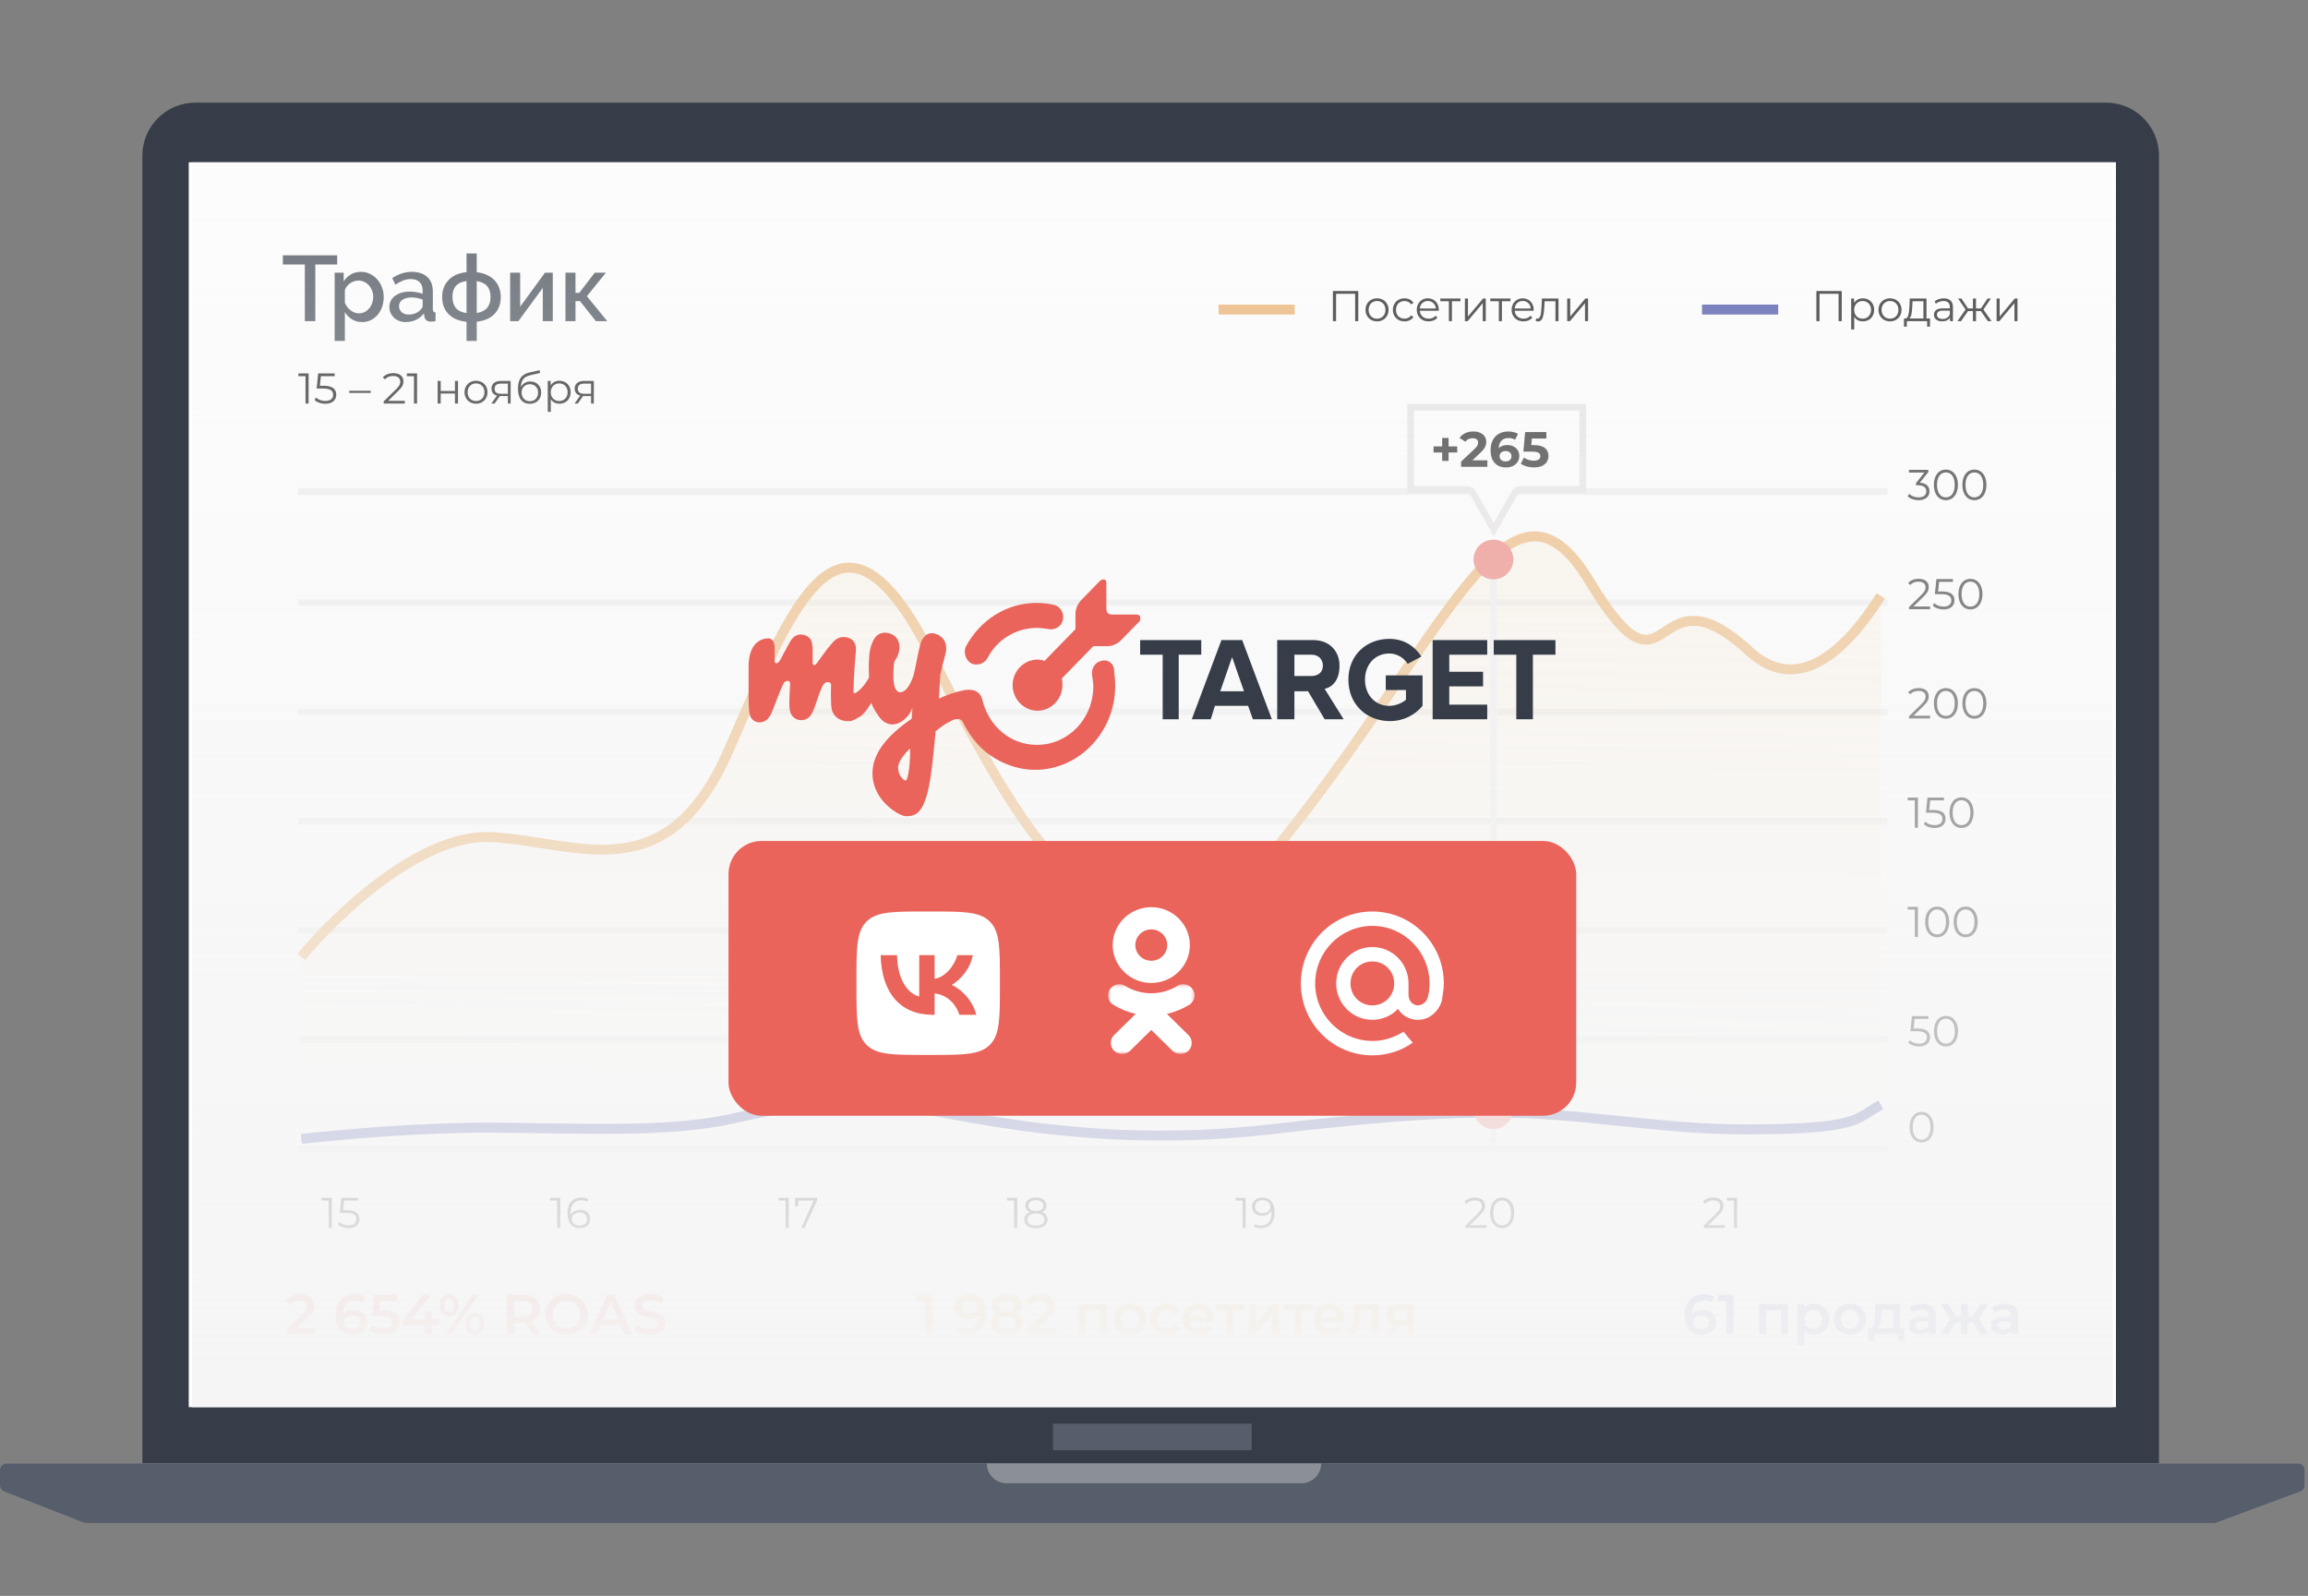
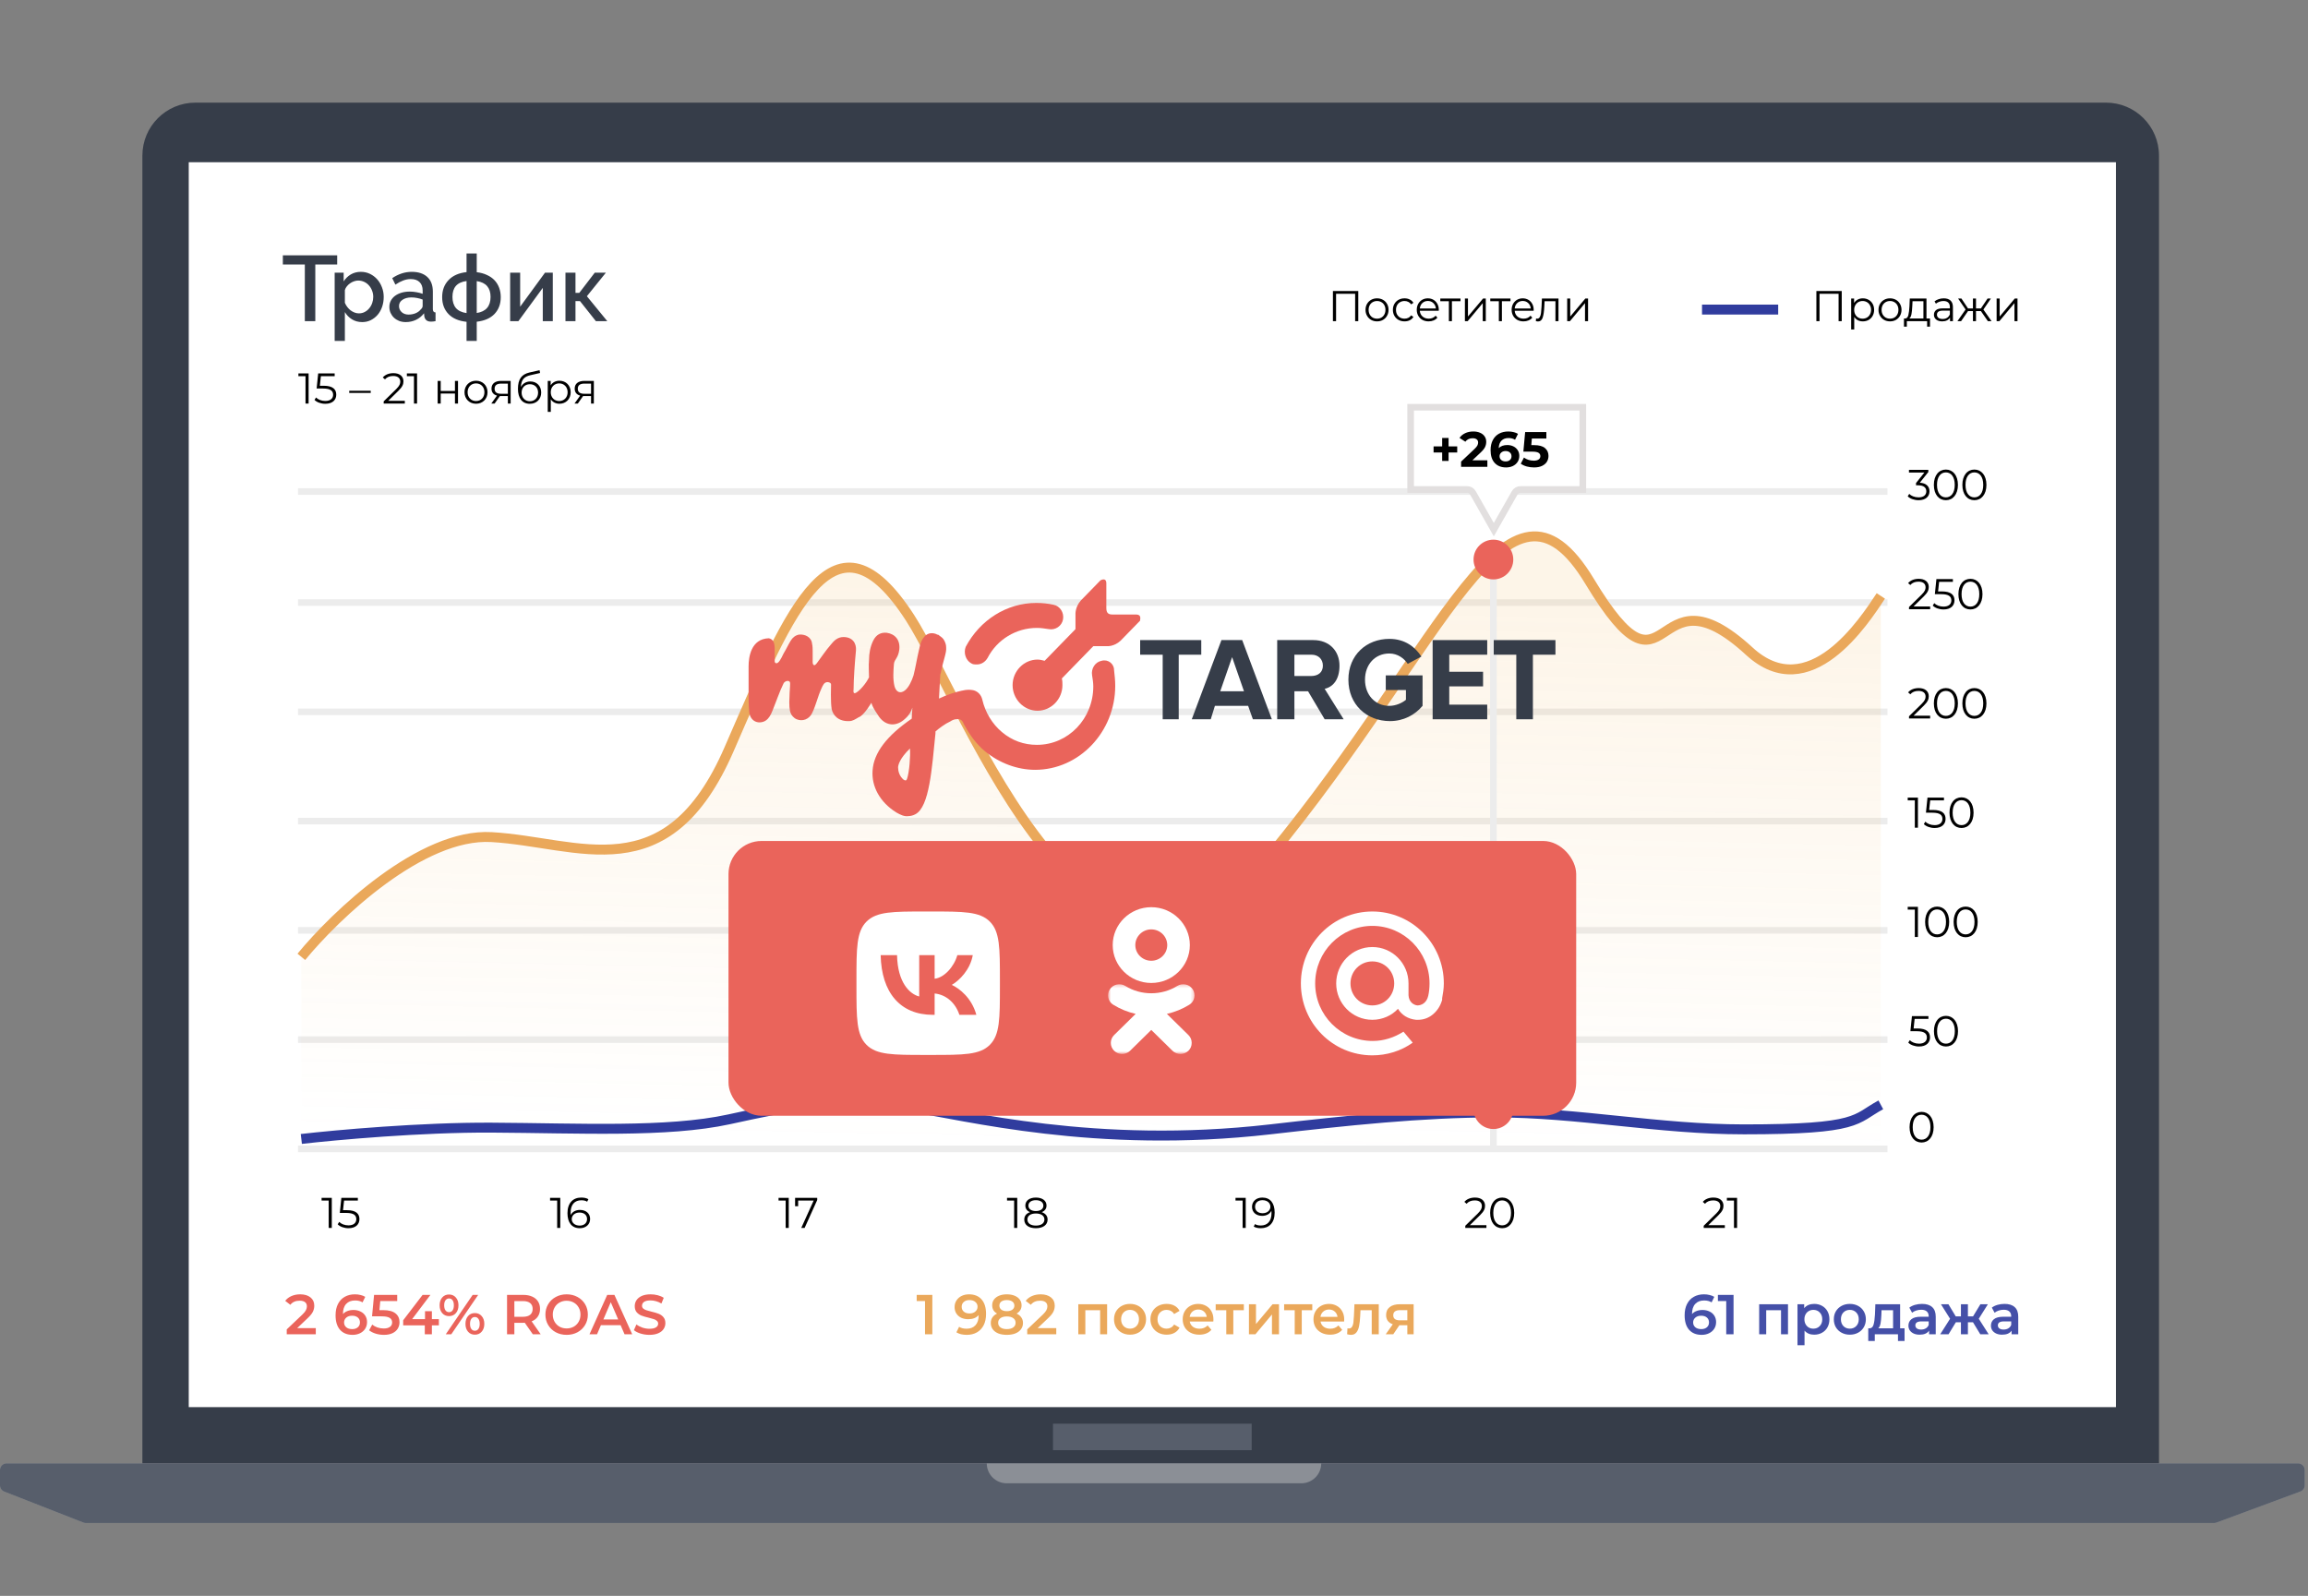
<svg xmlns="http://www.w3.org/2000/svg" width="697" height="482" viewBox="0 0 697 482" fill="none">
  <rect x="0" y="0" width="697" height="482" fill="#808080" stroke="none" />
  <path d="M43 47C43 38.163 50.163 31 59 31H636C644.837 31 652 38.163 652 47V443H43V47Z" fill="#363D49" />
  <path d="M639 49H57V425H639V49Z" fill="white" />
  <path d="M90 148.47H570" stroke="#ECECEC" stroke-width="2" />
  <path d="M90 182H570" stroke="#ECECEC" stroke-width="2" />
  <path d="M90 281H570" stroke="#ECECEC" stroke-width="2" />
  <path d="M90 314H570" stroke="#ECECEC" stroke-width="2" />
  <path d="M90 215H570" stroke="#ECECEC" stroke-width="2" />
  <path d="M90 248H570" stroke="#ECECEC" stroke-width="2" />
  <path d="M90 347H570" stroke="#ECECEC" stroke-width="2" />
  <path d="M101.828 79.892H95.22V97H92.056V79.892H85.42V77.12H101.828V79.892ZM109.384 97.28C108.208 97.28 107.172 97 106.276 96.44C105.38 95.88 104.671 95.152 104.148 94.256V102.964H101.068V82.356H103.784V84.988C104.344 84.111 105.063 83.411 105.94 82.888C106.836 82.365 107.844 82.104 108.964 82.104C109.972 82.104 110.896 82.309 111.736 82.72C112.576 83.131 113.304 83.681 113.92 84.372C114.536 85.063 115.012 85.865 115.348 86.78C115.703 87.695 115.88 88.656 115.88 89.664C115.88 90.728 115.721 91.727 115.404 92.66C115.087 93.575 114.639 94.377 114.06 95.068C113.481 95.74 112.791 96.281 111.988 96.692C111.204 97.084 110.336 97.28 109.384 97.28ZM108.376 94.648C109.029 94.648 109.617 94.508 110.14 94.228C110.681 93.948 111.139 93.575 111.512 93.108C111.904 92.641 112.203 92.109 112.408 91.512C112.613 90.915 112.716 90.299 112.716 89.664C112.716 88.992 112.595 88.357 112.352 87.76C112.128 87.163 111.811 86.64 111.4 86.192C111.008 85.744 110.532 85.389 109.972 85.128C109.412 84.867 108.805 84.736 108.152 84.736C107.76 84.736 107.349 84.811 106.92 84.96C106.491 85.109 106.089 85.315 105.716 85.576C105.343 85.837 105.016 86.145 104.736 86.5C104.456 86.836 104.26 87.209 104.148 87.62V91.456C104.335 91.904 104.577 92.324 104.876 92.716C105.175 93.108 105.501 93.444 105.856 93.724C106.229 94.004 106.631 94.228 107.06 94.396C107.489 94.564 107.928 94.648 108.376 94.648ZM122.541 97.28C121.831 97.28 121.169 97.168 120.553 96.944C119.955 96.701 119.433 96.375 118.985 95.964C118.555 95.553 118.21 95.068 117.949 94.508C117.706 93.948 117.585 93.341 117.585 92.688C117.585 91.997 117.734 91.372 118.033 90.812C118.331 90.252 118.751 89.767 119.293 89.356C119.853 88.945 120.506 88.628 121.253 88.404C122.018 88.18 122.858 88.068 123.773 88.068C124.463 88.068 125.145 88.133 125.817 88.264C126.489 88.376 127.095 88.535 127.637 88.74V87.732C127.637 86.649 127.329 85.809 126.713 85.212C126.097 84.596 125.21 84.288 124.053 84.288C123.269 84.288 122.494 84.437 121.729 84.736C120.982 85.016 120.207 85.427 119.405 85.968L118.453 84.008C120.338 82.739 122.298 82.104 124.333 82.104C126.349 82.104 127.917 82.617 129.037 83.644C130.157 84.671 130.717 86.145 130.717 88.068V93.36C130.717 94.013 130.987 94.349 131.529 94.368V97C131.23 97.056 130.969 97.093 130.745 97.112C130.539 97.131 130.334 97.14 130.129 97.14C129.531 97.14 129.065 96.991 128.729 96.692C128.411 96.393 128.215 96.011 128.141 95.544L128.057 94.62C127.403 95.479 126.591 96.141 125.621 96.608C124.669 97.056 123.642 97.28 122.541 97.28ZM123.381 95.012C124.127 95.012 124.827 94.881 125.481 94.62C126.153 94.34 126.675 93.957 127.049 93.472C127.441 93.136 127.637 92.781 127.637 92.408V90.476C127.114 90.271 126.554 90.112 125.957 90C125.378 89.888 124.809 89.832 124.249 89.832C123.147 89.832 122.242 90.075 121.533 90.56C120.842 91.027 120.497 91.652 120.497 92.436C120.497 93.164 120.767 93.78 121.309 94.284C121.85 94.769 122.541 95.012 123.381 95.012ZM143.973 82.216C145.13 82.347 146.157 82.627 147.053 83.056C147.967 83.467 148.733 83.999 149.349 84.652C149.965 85.305 150.431 86.071 150.749 86.948C151.066 87.807 151.225 88.74 151.225 89.748C151.225 91.801 150.599 93.491 149.349 94.816C148.098 96.123 146.306 96.907 143.973 97.168V102.964H140.893V97.196C138.522 96.953 136.702 96.169 135.433 94.844C134.163 93.519 133.529 91.82 133.529 89.748C133.529 87.676 134.163 85.968 135.433 84.624C136.702 83.261 138.522 82.449 140.893 82.188V76.56H143.973V82.216ZM140.893 84.876C139.455 85.063 138.382 85.557 137.673 86.36C136.982 87.163 136.637 88.264 136.637 89.664C136.637 91.064 136.982 92.184 137.673 93.024C138.382 93.845 139.455 94.359 140.893 94.564V84.876ZM143.973 94.536C146.754 94.107 148.145 92.483 148.145 89.664C148.145 88.301 147.799 87.219 147.109 86.416C146.418 85.613 145.373 85.109 143.973 84.904V94.536ZM157.084 92.632L164.588 82.356H166.94V97H163.916V86.948L156.552 97H154.06V82.356H157.084V92.632ZM179.615 82.356H182.975L177.235 89.468L183.395 97H179.951L175.163 90.952H173.791V97H170.767V82.356H173.791V88.46H174.939L179.615 82.356Z" fill="#363D49" />
  <path d="M514.154 395.656C514.936 395.656 515.639 395.809 516.262 396.115C516.885 396.41 517.373 396.835 517.724 397.39C518.075 397.945 518.251 398.586 518.251 399.311C518.251 400.082 518.058 400.762 517.673 401.351C517.288 401.929 516.766 402.377 516.109 402.694C515.452 403.011 514.715 403.17 513.899 403.17C512.267 403.17 510.998 402.66 510.091 401.64C509.196 400.62 508.748 399.158 508.748 397.254C508.748 395.917 508.992 394.778 509.479 393.837C509.966 392.885 510.646 392.165 511.519 391.678C512.403 391.179 513.423 390.93 514.579 390.93C515.191 390.93 515.763 390.998 516.296 391.134C516.84 391.259 517.31 391.446 517.707 391.695L516.891 393.361C516.302 392.976 515.548 392.783 514.63 392.783C513.485 392.783 512.59 393.134 511.944 393.837C511.298 394.54 510.975 395.554 510.975 396.88V396.897C511.326 396.489 511.774 396.183 512.318 395.979C512.862 395.764 513.474 395.656 514.154 395.656ZM513.78 401.436C514.471 401.436 515.032 401.255 515.463 400.892C515.894 400.518 516.109 400.025 516.109 399.413C516.109 398.79 515.894 398.297 515.463 397.934C515.032 397.571 514.454 397.39 513.729 397.39C513.015 397.39 512.431 397.583 511.978 397.968C511.536 398.353 511.315 398.841 511.315 399.43C511.315 400.008 511.53 400.49 511.961 400.875C512.403 401.249 513.009 401.436 513.78 401.436ZM523.52 391.1V403H521.31V392.953H518.794V391.1H523.52ZM539.963 393.922V403H537.855V395.724H533.384V403H531.259V393.922H539.963ZM547.862 393.82C548.746 393.82 549.534 394.013 550.225 394.398C550.928 394.783 551.478 395.327 551.874 396.03C552.271 396.733 552.469 397.543 552.469 398.461C552.469 399.379 552.271 400.195 551.874 400.909C551.478 401.612 550.928 402.156 550.225 402.541C549.534 402.926 548.746 403.119 547.862 403.119C546.638 403.119 545.669 402.711 544.955 401.895V406.298H542.83V393.922H544.853V395.112C545.205 394.681 545.635 394.358 546.145 394.143C546.667 393.928 547.239 393.82 547.862 393.82ZM547.624 401.3C548.406 401.3 549.047 401.039 549.545 400.518C550.055 399.997 550.31 399.311 550.31 398.461C550.31 397.611 550.055 396.925 549.545 396.404C549.047 395.883 548.406 395.622 547.624 395.622C547.114 395.622 546.655 395.741 546.247 395.979C545.839 396.206 545.516 396.534 545.278 396.965C545.04 397.396 544.921 397.894 544.921 398.461C544.921 399.028 545.04 399.526 545.278 399.957C545.516 400.388 545.839 400.722 546.247 400.96C546.655 401.187 547.114 401.3 547.624 401.3ZM558.63 403.119C557.712 403.119 556.885 402.921 556.148 402.524C555.412 402.127 554.834 401.578 554.414 400.875C554.006 400.161 553.802 399.356 553.802 398.461C553.802 397.566 554.006 396.767 554.414 396.064C554.834 395.361 555.412 394.812 556.148 394.415C556.885 394.018 557.712 393.82 558.63 393.82C559.56 393.82 560.393 394.018 561.129 394.415C561.866 394.812 562.438 395.361 562.846 396.064C563.266 396.767 563.475 397.566 563.475 398.461C563.475 399.356 563.266 400.161 562.846 400.875C562.438 401.578 561.866 402.127 561.129 402.524C560.393 402.921 559.56 403.119 558.63 403.119ZM558.63 401.3C559.412 401.3 560.058 401.039 560.568 400.518C561.078 399.997 561.333 399.311 561.333 398.461C561.333 397.611 561.078 396.925 560.568 396.404C560.058 395.883 559.412 395.622 558.63 395.622C557.848 395.622 557.202 395.883 556.692 396.404C556.194 396.925 555.944 397.611 555.944 398.461C555.944 399.311 556.194 399.997 556.692 400.518C557.202 401.039 557.848 401.3 558.63 401.3ZM575.165 401.198V405.023H573.176V403H566.172V405.023H564.2V401.198H564.625C565.203 401.175 565.594 400.807 565.798 400.093C566.013 399.368 566.155 398.348 566.223 397.033L566.342 393.922H573.822V401.198H575.165ZM568.161 397.186C568.116 398.229 568.031 399.079 567.906 399.736C567.781 400.393 567.555 400.881 567.226 401.198H571.697V395.724H568.212L568.161 397.186ZM580.446 393.82C581.783 393.82 582.803 394.143 583.506 394.789C584.22 395.424 584.577 396.387 584.577 397.679V403H582.571V401.895C582.31 402.292 581.936 402.598 581.449 402.813C580.973 403.017 580.395 403.119 579.715 403.119C579.035 403.119 578.44 403.006 577.93 402.779C577.42 402.541 577.023 402.218 576.74 401.81C576.468 401.391 576.332 400.92 576.332 400.399C576.332 399.583 576.632 398.931 577.233 398.444C577.845 397.945 578.802 397.696 580.106 397.696H582.452V397.56C582.452 396.925 582.259 396.438 581.874 396.098C581.5 395.758 580.939 395.588 580.191 395.588C579.681 395.588 579.176 395.667 578.678 395.826C578.19 395.985 577.777 396.206 577.437 396.489L576.604 394.942C577.08 394.579 577.652 394.302 578.321 394.109C578.989 393.916 579.698 393.82 580.446 393.82ZM580.157 401.572C580.689 401.572 581.16 401.453 581.568 401.215C581.987 400.966 582.282 400.614 582.452 400.161V399.107H580.259C579.035 399.107 578.423 399.509 578.423 400.314C578.423 400.699 578.576 401.005 578.882 401.232C579.188 401.459 579.613 401.572 580.157 401.572ZM595.825 399.362H594.295V403H592.187V399.362H590.657L588.447 403H585.931L588.906 398.308L586.152 393.922H588.413L590.623 397.594H592.187V393.922H594.295V397.594H595.842L598.069 393.922H600.33L597.576 398.308L600.568 403H598.035L595.825 399.362ZM605.365 393.82C606.702 393.82 607.722 394.143 608.425 394.789C609.139 395.424 609.496 396.387 609.496 397.679V403H607.49V401.895C607.229 402.292 606.855 402.598 606.368 402.813C605.892 403.017 605.314 403.119 604.634 403.119C603.954 403.119 603.359 403.006 602.849 402.779C602.339 402.541 601.942 402.218 601.659 401.81C601.387 401.391 601.251 400.92 601.251 400.399C601.251 399.583 601.551 398.931 602.152 398.444C602.764 397.945 603.721 397.696 605.025 397.696H607.371V397.56C607.371 396.925 607.178 396.438 606.793 396.098C606.419 395.758 605.858 395.588 605.11 395.588C604.6 395.588 604.095 395.667 603.597 395.826C603.109 395.985 602.696 396.206 602.356 396.489L601.523 394.942C601.999 394.579 602.571 394.302 603.24 394.109C603.908 393.916 604.617 393.82 605.365 393.82ZM605.076 401.572C605.608 401.572 606.079 401.453 606.487 401.215C606.906 400.966 607.201 400.614 607.371 400.161V399.107H605.178C603.954 399.107 603.342 399.509 603.342 400.314C603.342 400.699 603.495 401.005 603.801 401.232C604.107 401.459 604.532 401.572 605.076 401.572Z" fill="#4550A8" />
  <path d="M95.367 401.13V403H86.595V401.521L91.321 397.033C91.854 396.523 92.211 396.081 92.392 395.707C92.585 395.322 92.681 394.942 92.681 394.568C92.681 394.013 92.494 393.588 92.12 393.293C91.746 392.998 91.196 392.851 90.471 392.851C89.258 392.851 88.329 393.265 87.683 394.092L86.136 392.902C86.601 392.279 87.224 391.797 88.006 391.457C88.799 391.106 89.683 390.93 90.658 390.93C91.95 390.93 92.981 391.236 93.752 391.848C94.523 392.46 94.908 393.293 94.908 394.347C94.908 394.993 94.772 395.599 94.5 396.166C94.228 396.733 93.707 397.379 92.936 398.104L89.757 401.13H95.367ZM106.747 395.656C107.529 395.656 108.231 395.809 108.855 396.115C109.478 396.41 109.965 396.835 110.317 397.39C110.668 397.945 110.844 398.586 110.844 399.311C110.844 400.082 110.651 400.762 110.266 401.351C109.88 401.929 109.359 402.377 108.702 402.694C108.044 403.011 107.308 403.17 106.492 403.17C104.86 403.17 103.59 402.66 102.684 401.64C101.788 400.62 101.341 399.158 101.341 397.254C101.341 395.917 101.584 394.778 102.072 393.837C102.559 392.885 103.239 392.165 104.112 391.678C104.996 391.179 106.016 390.93 107.172 390.93C107.784 390.93 108.356 390.998 108.889 391.134C109.433 391.259 109.903 391.446 110.3 391.695L109.484 393.361C108.894 392.976 108.141 392.783 107.223 392.783C106.078 392.783 105.183 393.134 104.537 393.837C103.891 394.54 103.568 395.554 103.568 396.88V396.897C103.919 396.489 104.367 396.183 104.911 395.979C105.455 395.764 106.067 395.656 106.747 395.656ZM106.373 401.436C107.064 401.436 107.625 401.255 108.056 400.892C108.486 400.518 108.702 400.025 108.702 399.413C108.702 398.79 108.486 398.297 108.056 397.934C107.625 397.571 107.047 397.39 106.322 397.39C105.608 397.39 105.024 397.583 104.571 397.968C104.129 398.353 103.908 398.841 103.908 399.43C103.908 400.008 104.123 400.49 104.554 400.875C104.996 401.249 105.602 401.436 106.373 401.436ZM115.722 395.707C117.399 395.707 118.64 396.036 119.445 396.693C120.25 397.339 120.652 398.223 120.652 399.345C120.652 400.059 120.476 400.705 120.125 401.283C119.774 401.861 119.247 402.32 118.544 402.66C117.841 403 116.974 403.17 115.943 403.17C115.093 403.17 114.271 403.051 113.478 402.813C112.685 402.564 112.016 402.224 111.472 401.793L112.407 400.076C112.849 400.439 113.376 400.728 113.988 400.943C114.611 401.147 115.252 401.249 115.909 401.249C116.691 401.249 117.303 401.09 117.745 400.773C118.198 400.444 118.425 399.997 118.425 399.43C118.425 398.818 118.181 398.359 117.694 398.053C117.218 397.736 116.396 397.577 115.229 397.577H112.356L112.968 391.1H119.955V392.953H114.838L114.583 395.707H115.722ZM132.535 400.297H130.427V403H128.285V400.297H121.757V398.767L127.622 391.1H129.985L124.46 398.427H128.353V396.03H130.427V398.427H132.535V400.297ZM135.602 397.509C134.752 397.509 134.066 397.209 133.545 396.608C133.024 396.007 132.763 395.22 132.763 394.245C132.763 393.27 133.024 392.483 133.545 391.882C134.066 391.281 134.752 390.981 135.602 390.981C136.452 390.981 137.138 391.281 137.659 391.882C138.192 392.471 138.458 393.259 138.458 394.245C138.458 395.231 138.192 396.024 137.659 396.625C137.138 397.214 136.452 397.509 135.602 397.509ZM142.742 391.1H144.408L136.282 403H134.616L142.742 391.1ZM135.602 396.319C136.067 396.319 136.424 396.138 136.673 395.775C136.934 395.412 137.064 394.902 137.064 394.245C137.064 393.588 136.934 393.078 136.673 392.715C136.424 392.352 136.067 392.171 135.602 392.171C135.16 392.171 134.803 392.358 134.531 392.732C134.27 393.095 134.14 393.599 134.14 394.245C134.14 394.891 134.27 395.401 134.531 395.775C134.803 396.138 135.16 396.319 135.602 396.319ZM143.405 403.119C142.555 403.119 141.869 402.819 141.348 402.218C140.827 401.617 140.566 400.83 140.566 399.855C140.566 398.88 140.827 398.093 141.348 397.492C141.869 396.891 142.555 396.591 143.405 396.591C144.255 396.591 144.941 396.891 145.462 397.492C145.995 398.093 146.261 398.88 146.261 399.855C146.261 400.83 145.995 401.617 145.462 402.218C144.941 402.819 144.255 403.119 143.405 403.119ZM143.405 401.929C143.858 401.929 144.215 401.748 144.476 401.385C144.737 401.011 144.867 400.501 144.867 399.855C144.867 399.209 144.737 398.705 144.476 398.342C144.215 397.968 143.858 397.781 143.405 397.781C142.952 397.781 142.595 397.962 142.334 398.325C142.073 398.688 141.943 399.198 141.943 399.855C141.943 400.512 142.073 401.022 142.334 401.385C142.595 401.748 142.952 401.929 143.405 401.929ZM160.91 403L158.479 399.515C158.377 399.526 158.224 399.532 158.02 399.532H155.334V403H153.124V391.1H158.02C159.052 391.1 159.947 391.27 160.706 391.61C161.477 391.95 162.066 392.437 162.474 393.072C162.882 393.707 163.086 394.46 163.086 395.333C163.086 396.228 162.865 396.999 162.423 397.645C161.993 398.291 161.369 398.773 160.553 399.09L163.29 403H160.91ZM160.859 395.333C160.859 394.574 160.61 393.99 160.111 393.582C159.613 393.174 158.882 392.97 157.918 392.97H155.334V397.713H157.918C158.882 397.713 159.613 397.509 160.111 397.101C160.61 396.682 160.859 396.092 160.859 395.333ZM171.118 403.17C169.905 403.17 168.812 402.909 167.837 402.388C166.862 401.855 166.097 401.124 165.542 400.195C164.987 399.254 164.709 398.206 164.709 397.05C164.709 395.894 164.987 394.851 165.542 393.922C166.097 392.981 166.862 392.25 167.837 391.729C168.812 391.196 169.905 390.93 171.118 390.93C172.331 390.93 173.424 391.196 174.399 391.729C175.374 392.25 176.139 392.976 176.694 393.905C177.249 394.834 177.527 395.883 177.527 397.05C177.527 398.217 177.249 399.266 176.694 400.195C176.139 401.124 175.374 401.855 174.399 402.388C173.424 402.909 172.331 403.17 171.118 403.17ZM171.118 401.232C171.911 401.232 172.625 401.056 173.26 400.705C173.895 400.342 174.393 399.844 174.756 399.209C175.119 398.563 175.3 397.843 175.3 397.05C175.3 396.257 175.119 395.543 174.756 394.908C174.393 394.262 173.895 393.763 173.26 393.412C172.625 393.049 171.911 392.868 171.118 392.868C170.325 392.868 169.611 393.049 168.976 393.412C168.341 393.763 167.843 394.262 167.48 394.908C167.117 395.543 166.936 396.257 166.936 397.05C166.936 397.843 167.117 398.563 167.48 399.209C167.843 399.844 168.341 400.342 168.976 400.705C169.611 401.056 170.325 401.232 171.118 401.232ZM187.421 400.246H181.471L180.298 403H178.02L183.375 391.1H185.551L190.923 403H188.611L187.421 400.246ZM186.69 398.512L184.446 393.31L182.219 398.512H186.69ZM196.126 403.17C195.208 403.17 194.318 403.04 193.457 402.779C192.607 402.518 191.933 402.173 191.434 401.742L192.199 400.025C192.686 400.41 193.281 400.728 193.984 400.977C194.698 401.215 195.412 401.334 196.126 401.334C197.01 401.334 197.667 401.192 198.098 400.909C198.54 400.626 198.761 400.252 198.761 399.787C198.761 399.447 198.636 399.169 198.387 398.954C198.149 398.727 197.843 398.552 197.469 398.427C197.095 398.302 196.585 398.161 195.939 398.002C195.032 397.787 194.296 397.571 193.729 397.356C193.174 397.141 192.692 396.806 192.284 396.353C191.887 395.888 191.689 395.265 191.689 394.483C191.689 393.826 191.865 393.231 192.216 392.698C192.579 392.154 193.117 391.723 193.831 391.406C194.556 391.089 195.44 390.93 196.483 390.93C197.208 390.93 197.922 391.021 198.625 391.202C199.328 391.383 199.934 391.644 200.444 391.984L199.747 393.701C199.226 393.395 198.682 393.163 198.115 393.004C197.548 392.845 196.999 392.766 196.466 392.766C195.593 392.766 194.942 392.913 194.511 393.208C194.092 393.503 193.882 393.894 193.882 394.381C193.882 394.721 194.001 394.999 194.239 395.214C194.488 395.429 194.8 395.599 195.174 395.724C195.548 395.849 196.058 395.99 196.704 396.149C197.588 396.353 198.313 396.568 198.88 396.795C199.447 397.01 199.928 397.345 200.325 397.798C200.733 398.251 200.937 398.863 200.937 399.634C200.937 400.291 200.756 400.886 200.393 401.419C200.042 401.952 199.503 402.377 198.778 402.694C198.053 403.011 197.169 403.17 196.126 403.17Z" fill="#EA645B" />
  <path d="M281.56 391.1V403H279.35V392.953H276.834V391.1H281.56ZM292.631 390.93C294.263 390.93 295.527 391.44 296.422 392.46C297.329 393.48 297.782 394.942 297.782 396.846C297.782 398.183 297.538 399.328 297.051 400.28C296.564 401.221 295.878 401.94 294.994 402.439C294.121 402.926 293.107 403.17 291.951 403.17C291.339 403.17 290.761 403.108 290.217 402.983C289.684 402.847 289.22 402.654 288.823 402.405L289.639 400.739C290.228 401.124 290.982 401.317 291.9 401.317C293.045 401.317 293.94 400.966 294.586 400.263C295.232 399.56 295.555 398.546 295.555 397.22V397.203C295.204 397.611 294.756 397.923 294.212 398.138C293.668 398.342 293.056 398.444 292.376 398.444C291.594 398.444 290.891 398.297 290.268 398.002C289.645 397.696 289.157 397.265 288.806 396.71C288.455 396.155 288.279 395.514 288.279 394.789C288.279 394.018 288.472 393.344 288.857 392.766C289.242 392.177 289.764 391.723 290.421 391.406C291.078 391.089 291.815 390.93 292.631 390.93ZM292.801 396.71C293.515 396.71 294.093 396.517 294.535 396.132C294.988 395.747 295.215 395.259 295.215 394.67C295.215 394.092 294.994 393.616 294.552 393.242C294.121 392.857 293.521 392.664 292.75 392.664C292.059 392.664 291.498 392.851 291.067 393.225C290.636 393.588 290.421 394.075 290.421 394.687C290.421 395.31 290.636 395.803 291.067 396.166C291.498 396.529 292.076 396.71 292.801 396.71ZM306.995 396.744C307.619 397.027 308.095 397.413 308.423 397.9C308.763 398.376 308.933 398.937 308.933 399.583C308.933 400.308 308.729 400.943 308.321 401.487C307.925 402.031 307.358 402.45 306.621 402.745C305.885 403.028 305.029 403.17 304.054 403.17C303.08 403.17 302.224 403.028 301.487 402.745C300.762 402.45 300.201 402.031 299.804 401.487C299.408 400.943 299.209 400.308 299.209 399.583C299.209 398.937 299.374 398.376 299.702 397.9C300.031 397.413 300.501 397.027 301.113 396.744C300.637 396.483 300.269 396.143 300.008 395.724C299.759 395.293 299.634 394.8 299.634 394.245C299.634 393.576 299.816 392.993 300.178 392.494C300.552 391.995 301.074 391.61 301.742 391.338C302.411 391.066 303.182 390.93 304.054 390.93C304.938 390.93 305.715 391.066 306.383 391.338C307.052 391.61 307.573 391.995 307.947 392.494C308.321 392.993 308.508 393.576 308.508 394.245C308.508 394.8 308.378 395.288 308.117 395.707C307.857 396.126 307.483 396.472 306.995 396.744ZM304.054 392.664C303.363 392.664 302.813 392.811 302.405 393.106C302.009 393.401 301.81 393.814 301.81 394.347C301.81 394.857 302.009 395.265 302.405 395.571C302.813 395.866 303.363 396.013 304.054 396.013C304.757 396.013 305.312 395.866 305.72 395.571C306.128 395.265 306.332 394.857 306.332 394.347C306.332 393.814 306.123 393.401 305.703 393.106C305.295 392.811 304.746 392.664 304.054 392.664ZM304.054 401.436C304.87 401.436 305.516 401.266 305.992 400.926C306.468 400.586 306.706 400.116 306.706 399.515C306.706 398.926 306.468 398.461 305.992 398.121C305.516 397.781 304.87 397.611 304.054 397.611C303.238 397.611 302.598 397.781 302.133 398.121C301.669 398.461 301.436 398.926 301.436 399.515C301.436 400.116 301.669 400.586 302.133 400.926C302.598 401.266 303.238 401.436 304.054 401.436ZM318.986 401.13V403H310.214V401.521L314.94 397.033C315.473 396.523 315.83 396.081 316.011 395.707C316.204 395.322 316.3 394.942 316.3 394.568C316.3 394.013 316.113 393.588 315.739 393.293C315.365 392.998 314.815 392.851 314.09 392.851C312.877 392.851 311.948 393.265 311.302 394.092L309.755 392.902C310.22 392.279 310.843 391.797 311.625 391.457C312.418 391.106 313.302 390.93 314.277 390.93C315.569 390.93 316.6 391.236 317.371 391.848C318.142 392.46 318.527 393.293 318.527 394.347C318.527 394.993 318.391 395.599 318.119 396.166C317.847 396.733 317.326 397.379 316.555 398.104L313.376 401.13H318.986ZM334.344 393.922V403H332.236V395.724H327.765V403H325.64V393.922H334.344ZM341.257 403.119C340.339 403.119 339.512 402.921 338.775 402.524C338.039 402.127 337.461 401.578 337.041 400.875C336.633 400.161 336.429 399.356 336.429 398.461C336.429 397.566 336.633 396.767 337.041 396.064C337.461 395.361 338.039 394.812 338.775 394.415C339.512 394.018 340.339 393.82 341.257 393.82C342.187 393.82 343.02 394.018 343.756 394.415C344.493 394.812 345.065 395.361 345.473 396.064C345.893 396.767 346.102 397.566 346.102 398.461C346.102 399.356 345.893 400.161 345.473 400.875C345.065 401.578 344.493 402.127 343.756 402.524C343.02 402.921 342.187 403.119 341.257 403.119ZM341.257 401.3C342.039 401.3 342.685 401.039 343.195 400.518C343.705 399.997 343.96 399.311 343.96 398.461C343.96 397.611 343.705 396.925 343.195 396.404C342.685 395.883 342.039 395.622 341.257 395.622C340.475 395.622 339.829 395.883 339.319 396.404C338.821 396.925 338.571 397.611 338.571 398.461C338.571 399.311 338.821 399.997 339.319 400.518C339.829 401.039 340.475 401.3 341.257 401.3ZM352.332 403.119C351.392 403.119 350.547 402.921 349.799 402.524C349.051 402.127 348.468 401.578 348.048 400.875C347.629 400.161 347.419 399.356 347.419 398.461C347.419 397.566 347.629 396.767 348.048 396.064C348.468 395.361 349.046 394.812 349.782 394.415C350.53 394.018 351.38 393.82 352.332 393.82C353.228 393.82 354.01 394.001 354.678 394.364C355.358 394.727 355.868 395.248 356.208 395.928L354.576 396.88C354.316 396.461 353.987 396.149 353.59 395.945C353.205 395.73 352.78 395.622 352.315 395.622C351.522 395.622 350.865 395.883 350.343 396.404C349.822 396.914 349.561 397.6 349.561 398.461C349.561 399.322 349.816 400.014 350.326 400.535C350.848 401.045 351.511 401.3 352.315 401.3C352.78 401.3 353.205 401.198 353.59 400.994C353.987 400.779 354.316 400.461 354.576 400.042L356.208 400.994C355.857 401.674 355.341 402.201 354.661 402.575C353.993 402.938 353.216 403.119 352.332 403.119ZM366.447 398.512C366.447 398.659 366.435 398.869 366.413 399.141H359.29C359.414 399.81 359.737 400.342 360.259 400.739C360.791 401.124 361.449 401.317 362.231 401.317C363.228 401.317 364.05 400.988 364.696 400.331L365.835 401.64C365.427 402.127 364.911 402.496 364.288 402.745C363.664 402.994 362.962 403.119 362.18 403.119C361.182 403.119 360.304 402.921 359.545 402.524C358.785 402.127 358.196 401.578 357.777 400.875C357.369 400.161 357.165 399.356 357.165 398.461C357.165 397.577 357.363 396.784 357.76 396.081C358.168 395.367 358.729 394.812 359.443 394.415C360.157 394.018 360.961 393.82 361.857 393.82C362.741 393.82 363.528 394.018 364.22 394.415C364.922 394.8 365.466 395.35 365.852 396.064C366.248 396.767 366.447 397.583 366.447 398.512ZM361.857 395.52C361.177 395.52 360.599 395.724 360.123 396.132C359.658 396.529 359.375 397.061 359.273 397.73H364.424C364.333 397.073 364.055 396.54 363.591 396.132C363.126 395.724 362.548 395.52 361.857 395.52ZM375.63 395.724H372.451V403H370.326V395.724H367.13V393.922H375.63V395.724ZM377.171 393.922H379.296V399.906L384.311 393.922H386.249V403H384.124V397.016L379.126 403H377.171V393.922ZM396.299 395.724H393.12V403H390.995V395.724H387.799V393.922H396.299V395.724ZM405.942 398.512C405.942 398.659 405.93 398.869 405.908 399.141H398.785C398.909 399.81 399.232 400.342 399.754 400.739C400.286 401.124 400.944 401.317 401.726 401.317C402.723 401.317 403.545 400.988 404.191 400.331L405.33 401.64C404.922 402.127 404.406 402.496 403.783 402.745C403.159 402.994 402.457 403.119 401.675 403.119C400.677 403.119 399.799 402.921 399.04 402.524C398.28 402.127 397.691 401.578 397.272 400.875C396.864 400.161 396.66 399.356 396.66 398.461C396.66 397.577 396.858 396.784 397.255 396.081C397.663 395.367 398.224 394.812 398.938 394.415C399.652 394.018 400.456 393.82 401.352 393.82C402.236 393.82 403.023 394.018 403.715 394.415C404.417 394.8 404.961 395.35 405.347 396.064C405.743 396.767 405.942 397.583 405.942 398.512ZM401.352 395.52C400.672 395.52 400.094 395.724 399.618 396.132C399.153 396.529 398.87 397.061 398.768 397.73H403.919C403.828 397.073 403.55 396.54 403.086 396.132C402.621 395.724 402.043 395.52 401.352 395.52ZM416.378 393.922V403H414.253V395.724H410.853L410.768 397.526C410.711 398.727 410.598 399.736 410.428 400.552C410.269 401.357 409.991 401.997 409.595 402.473C409.209 402.938 408.677 403.17 407.997 403.17C407.679 403.17 407.288 403.108 406.824 402.983L406.926 401.198C407.084 401.232 407.22 401.249 407.334 401.249C407.764 401.249 408.087 401.079 408.303 400.739C408.518 400.388 408.654 399.974 408.711 399.498C408.779 399.011 408.835 398.319 408.881 397.424L409.034 393.922H416.378ZM426.907 393.922V403H425.003V400.263H422.606L420.753 403H418.475L420.617 399.974C419.959 399.747 419.455 399.402 419.104 398.937C418.764 398.461 418.594 397.877 418.594 397.186C418.594 396.143 418.962 395.339 419.699 394.772C420.435 394.205 421.45 393.922 422.742 393.922H426.907ZM422.81 395.707C421.438 395.707 420.753 396.223 420.753 397.254C420.753 398.274 421.416 398.784 422.742 398.784H425.003V395.707H422.81Z" fill="#EAA85B" />
  <path d="M148.417 252.83C127.217 251.625 101.306 276.441 91 289V346.5H568V179.989L567.794 180.302C562.585 188.21 546.162 213.143 528.25 196.665C498.217 169.035 504.897 216.782 480.053 175.589C455.209 134.396 436.604 194.055 383.604 258.356C330.604 322.658 291.406 212.249 274.844 186.629C251.987 151.273 238.958 183.07 220.187 226.272C201.417 269.475 174.917 254.338 148.417 252.83Z" fill="url(#paint0_linear_332_193)" fill-opacity="0.15" />
  <path d="M91 289C101.306 276.441 127.217 251.625 148.417 252.83C174.917 254.338 201.417 269.475 220.187 226.272C238.958 183.07 251.987 151.273 274.844 186.629C291.406 212.249 330.604 322.658 383.604 258.356C436.604 194.055 455.209 134.396 480.053 175.589C504.897 216.782 498.217 169.035 528.25 196.665C546.405 213.367 563.031 187.524 568 179.989" stroke="#EAA85B" stroke-width="3" />
  <path d="M91 344C101.306 342.813 127.217 340.468 148.417 340.582C174.917 340.725 201.417 342.155 220.187 338.073C238.958 333.991 251.987 330.986 274.844 334.327C291.406 336.748 330.604 347.18 383.604 341.104C406.2 338.514 429.372 335.994 451.5 336C476.76 336.007 500.866 341.104 526.674 341.104C562 341.104 560 338 568 333.7" stroke="#303C9E" stroke-width="3" />
  <path d="M577.885 216.168L580.979 213.126C582.201 211.93 582.474 211.15 582.474 210.279C582.474 208.758 581.304 207.822 579.458 207.822C578.067 207.822 576.936 208.29 576.234 209.122L576.897 209.694C577.495 209.005 578.314 208.68 579.38 208.68C580.771 208.68 581.512 209.33 581.512 210.383C581.512 211.007 581.317 211.618 580.29 212.632L576.507 216.337V217H582.89V216.168H577.885ZM587.641 217.078C589.747 217.078 591.281 215.349 591.281 212.45C591.281 209.551 589.747 207.822 587.641 207.822C585.535 207.822 584.014 209.551 584.014 212.45C584.014 215.349 585.535 217.078 587.641 217.078ZM587.641 216.22C586.055 216.22 584.963 214.881 584.963 212.45C584.963 210.019 586.055 208.68 587.641 208.68C589.227 208.68 590.319 210.019 590.319 212.45C590.319 214.881 589.227 216.22 587.641 216.22ZM596.248 217.078C598.354 217.078 599.888 215.349 599.888 212.45C599.888 209.551 598.354 207.822 596.248 207.822C594.142 207.822 592.621 209.551 592.621 212.45C592.621 215.349 594.142 217.078 596.248 217.078ZM596.248 216.22C594.662 216.22 593.57 214.881 593.57 212.45C593.57 210.019 594.662 208.68 596.248 208.68C597.834 208.68 598.926 210.019 598.926 212.45C598.926 214.881 597.834 216.22 596.248 216.22Z" fill="black" />
  <path d="M577.885 183.168L580.979 180.126C582.201 178.93 582.474 178.15 582.474 177.279C582.474 175.758 581.304 174.822 579.458 174.822C578.067 174.822 576.936 175.29 576.234 176.122L576.897 176.694C577.495 176.005 578.314 175.68 579.38 175.68C580.771 175.68 581.512 176.33 581.512 177.383C581.512 178.007 581.317 178.618 580.29 179.632L576.507 183.337V184H582.89V183.168H577.885ZM586.457 178.631H585.287L585.599 175.732H589.759V174.9H584.78L584.312 179.463H586.249C588.563 179.463 589.291 180.191 589.291 181.361C589.291 182.466 588.472 183.22 586.925 183.22C585.755 183.22 584.715 182.778 584.13 182.167L583.675 182.908C584.377 183.623 585.625 184.078 586.938 184.078C589.161 184.078 590.24 182.869 590.24 181.322C590.24 179.71 589.2 178.631 586.457 178.631ZM595.055 184.078C597.161 184.078 598.695 182.349 598.695 179.45C598.695 176.551 597.161 174.822 595.055 174.822C592.949 174.822 591.428 176.551 591.428 179.45C591.428 182.349 592.949 184.078 595.055 184.078ZM595.055 183.22C593.469 183.22 592.377 181.881 592.377 179.45C592.377 177.019 593.469 175.68 595.055 175.68C596.641 175.68 597.733 177.019 597.733 179.45C597.733 181.881 596.641 183.22 595.055 183.22Z" fill="black" />
  <path d="M579.77 145.8L582.344 142.563V141.9H576.494V142.732H581.148L578.626 145.891V146.58H579.276C580.966 146.58 581.733 147.295 581.733 148.387C581.733 149.518 580.901 150.22 579.393 150.22C578.21 150.22 577.157 149.778 576.572 149.167L576.117 149.908C576.819 150.623 578.08 151.078 579.393 151.078C581.59 151.078 582.695 149.908 582.695 148.387C582.695 146.931 581.72 145.904 579.77 145.8ZM587.641 151.078C589.747 151.078 591.281 149.349 591.281 146.45C591.281 143.551 589.747 141.822 587.641 141.822C585.535 141.822 584.014 143.551 584.014 146.45C584.014 149.349 585.535 151.078 587.641 151.078ZM587.641 150.22C586.055 150.22 584.963 148.881 584.963 146.45C584.963 144.019 586.055 142.68 587.641 142.68C589.227 142.68 590.319 144.019 590.319 146.45C590.319 148.881 589.227 150.22 587.641 150.22ZM596.248 151.078C598.354 151.078 599.888 149.349 599.888 146.45C599.888 143.551 598.354 141.822 596.248 141.822C594.142 141.822 592.621 143.551 592.621 146.45C592.621 149.349 594.142 151.078 596.248 151.078ZM596.248 150.22C594.662 150.22 593.57 148.881 593.57 146.45C593.57 144.019 594.662 142.68 596.248 142.68C597.834 142.68 598.926 144.019 598.926 146.45C598.926 148.881 597.834 150.22 596.248 150.22Z" fill="black" />
  <path d="M90.117 112.782V113.614H92.262V121.882H93.198V112.782H90.117ZM97.765 116.513H96.595L96.907 113.614H101.067V112.782H96.088L95.62 117.345H97.557C99.871 117.345 100.599 118.073 100.599 119.243C100.599 120.348 99.78 121.102 98.233 121.102C97.063 121.102 96.023 120.66 95.438 120.049L94.983 120.79C95.685 121.505 96.933 121.96 98.246 121.96C100.469 121.96 101.548 120.751 101.548 119.204C101.548 117.592 100.508 116.513 97.765 116.513ZM105.463 118.684H111.963V118.021H105.463V118.684ZM117.25 121.05L120.344 118.008C121.566 116.812 121.839 116.032 121.839 115.161C121.839 113.64 120.669 112.704 118.823 112.704C117.432 112.704 116.301 113.172 115.599 114.004L116.262 114.576C116.86 113.887 117.679 113.562 118.745 113.562C120.136 113.562 120.877 114.212 120.877 115.265C120.877 115.889 120.682 116.5 119.655 117.514L115.872 121.219V121.882H122.255V121.05H117.25ZM122.871 112.782V113.614H125.016V121.882H125.952V112.782H122.871ZM132.167 121.882H133.09V118.866H137.393V121.882H138.316V115.044H137.393V118.073H133.09V115.044H132.167V121.882ZM143.76 121.947C145.762 121.947 147.231 120.491 147.231 118.463C147.231 116.435 145.762 114.992 143.76 114.992C141.758 114.992 140.276 116.435 140.276 118.463C140.276 120.491 141.758 121.947 143.76 121.947ZM143.76 121.128C142.304 121.128 141.212 120.062 141.212 118.463C141.212 116.864 142.304 115.798 143.76 115.798C145.216 115.798 146.295 116.864 146.295 118.463C146.295 120.062 145.216 121.128 143.76 121.128ZM151.341 115.044C149.573 115.044 148.429 115.824 148.429 117.384C148.429 118.489 149.027 119.204 150.08 119.49L148.377 121.882H149.378L150.964 119.62H151.224H153.369V121.882H154.214V115.044H151.341ZM149.365 117.41C149.365 116.318 150.093 115.863 151.367 115.863H153.369V118.931H151.302C150.028 118.931 149.365 118.45 149.365 117.41ZM160.161 115.213C158.874 115.213 157.847 115.85 157.301 116.903C157.392 114.719 158.276 113.744 160.213 113.315L163.099 112.652L162.943 111.807L159.875 112.509C157.548 113.055 156.417 114.485 156.417 117.462C156.417 120.244 157.691 121.96 159.992 121.96C162.033 121.96 163.437 120.569 163.437 118.554C163.437 116.578 162.085 115.213 160.161 115.213ZM160.018 121.193C158.562 121.193 157.522 120.114 157.522 118.58C157.522 117.059 158.549 116.045 160.018 116.045C161.487 116.045 162.501 117.059 162.501 118.58C162.501 120.114 161.474 121.193 160.018 121.193ZM168.939 114.992C167.808 114.992 166.859 115.486 166.3 116.396V115.044H165.416V124.404H166.339V120.595C166.911 121.479 167.847 121.947 168.939 121.947C170.889 121.947 172.345 120.543 172.345 118.463C172.345 116.396 170.889 114.992 168.939 114.992ZM168.874 121.128C167.418 121.128 166.326 120.062 166.326 118.463C166.326 116.877 167.418 115.798 168.874 115.798C170.317 115.798 171.422 116.877 171.422 118.463C171.422 120.062 170.317 121.128 168.874 121.128ZM176.465 115.044C174.697 115.044 173.553 115.824 173.553 117.384C173.553 118.489 174.151 119.204 175.204 119.49L173.501 121.882H174.502L176.088 119.62H176.348H178.493V121.882H179.338V115.044H176.465ZM174.489 117.41C174.489 116.318 175.217 115.863 176.491 115.863H178.493V118.931H176.426C175.152 118.931 174.489 118.45 174.489 117.41Z" fill="black" />
  <path d="M410.191 87.9V97H409.242V88.732H403.483V97H402.534V87.9H410.191ZM415.862 97.065C415.203 97.065 414.609 96.918 414.081 96.623C413.552 96.32 413.136 95.904 412.833 95.375C412.529 94.846 412.378 94.248 412.378 93.581C412.378 92.914 412.529 92.316 412.833 91.787C413.136 91.258 413.552 90.847 414.081 90.552C414.609 90.257 415.203 90.11 415.862 90.11C416.52 90.11 417.114 90.257 417.643 90.552C418.171 90.847 418.583 91.258 418.878 91.787C419.181 92.316 419.333 92.914 419.333 93.581C419.333 94.248 419.181 94.846 418.878 95.375C418.583 95.904 418.171 96.32 417.643 96.623C417.114 96.918 416.52 97.065 415.862 97.065ZM415.862 96.246C416.347 96.246 416.78 96.138 417.162 95.921C417.552 95.696 417.855 95.379 418.072 94.972C418.288 94.565 418.397 94.101 418.397 93.581C418.397 93.061 418.288 92.597 418.072 92.19C417.855 91.783 417.552 91.471 417.162 91.254C416.78 91.029 416.347 90.916 415.862 90.916C415.376 90.916 414.939 91.029 414.549 91.254C414.167 91.471 413.864 91.783 413.639 92.19C413.422 92.597 413.314 93.061 413.314 93.581C413.314 94.101 413.422 94.565 413.639 94.972C413.864 95.379 414.167 95.696 414.549 95.921C414.939 96.138 415.376 96.246 415.862 96.246ZM424.165 97.065C423.489 97.065 422.883 96.918 422.345 96.623C421.817 96.328 421.401 95.917 421.097 95.388C420.794 94.851 420.642 94.248 420.642 93.581C420.642 92.914 420.794 92.316 421.097 91.787C421.401 91.258 421.817 90.847 422.345 90.552C422.883 90.257 423.489 90.11 424.165 90.11C424.755 90.11 425.279 90.227 425.738 90.461C426.206 90.686 426.575 91.02 426.843 91.462L426.154 91.93C425.929 91.592 425.643 91.341 425.296 91.176C424.95 91.003 424.573 90.916 424.165 90.916C423.671 90.916 423.225 91.029 422.826 91.254C422.436 91.471 422.129 91.783 421.903 92.19C421.687 92.597 421.578 93.061 421.578 93.581C421.578 94.11 421.687 94.578 421.903 94.985C422.129 95.384 422.436 95.696 422.826 95.921C423.225 96.138 423.671 96.246 424.165 96.246C424.573 96.246 424.95 96.164 425.296 95.999C425.643 95.834 425.929 95.583 426.154 95.245L426.843 95.713C426.575 96.155 426.206 96.493 425.738 96.727C425.27 96.952 424.746 97.065 424.165 97.065ZM434.496 93.867H428.776C428.828 94.578 429.101 95.154 429.595 95.596C430.089 96.029 430.713 96.246 431.467 96.246C431.892 96.246 432.282 96.172 432.637 96.025C432.992 95.869 433.3 95.644 433.56 95.349L434.08 95.947C433.777 96.311 433.395 96.588 432.936 96.779C432.485 96.97 431.987 97.065 431.441 97.065C430.739 97.065 430.115 96.918 429.569 96.623C429.032 96.32 428.611 95.904 428.308 95.375C428.005 94.846 427.853 94.248 427.853 93.581C427.853 92.914 427.996 92.316 428.282 91.787C428.577 91.258 428.975 90.847 429.478 90.552C429.989 90.257 430.561 90.11 431.194 90.11C431.827 90.11 432.394 90.257 432.897 90.552C433.4 90.847 433.794 91.258 434.08 91.787C434.366 92.307 434.509 92.905 434.509 93.581L434.496 93.867ZM431.194 90.903C430.535 90.903 429.981 91.115 429.53 91.54C429.088 91.956 428.837 92.502 428.776 93.178H433.625C433.564 92.502 433.309 91.956 432.858 91.54C432.416 91.115 431.861 90.903 431.194 90.903ZM441.058 90.981H438.471V97H437.548V90.981H434.961V90.162H441.058V90.981ZM442.392 90.162H443.315V95.596L447.878 90.162H448.697V97H447.774V91.566L443.224 97H442.392V90.162ZM456.152 90.981H453.565V97H452.642V90.981H450.055V90.162H456.152V90.981ZM463.149 93.867H457.429C457.481 94.578 457.754 95.154 458.248 95.596C458.742 96.029 459.366 96.246 460.12 96.246C460.545 96.246 460.935 96.172 461.29 96.025C461.646 95.869 461.953 95.644 462.213 95.349L462.733 95.947C462.43 96.311 462.049 96.588 461.589 96.779C461.139 96.97 460.64 97.065 460.094 97.065C459.392 97.065 458.768 96.918 458.222 96.623C457.685 96.32 457.265 95.904 456.961 95.375C456.658 94.846 456.506 94.248 456.506 93.581C456.506 92.914 456.649 92.316 456.935 91.787C457.23 91.258 457.629 90.847 458.131 90.552C458.643 90.257 459.215 90.11 459.847 90.11C460.48 90.11 461.048 90.257 461.55 90.552C462.053 90.847 462.447 91.258 462.733 91.787C463.019 92.307 463.162 92.905 463.162 93.581L463.149 93.867ZM459.847 90.903C459.189 90.903 458.634 91.115 458.183 91.54C457.741 91.956 457.49 92.502 457.429 93.178H462.278C462.218 92.502 461.962 91.956 461.511 91.54C461.069 91.115 460.515 90.903 459.847 90.903ZM470.656 90.162V97H469.733V90.981H466.457L466.366 92.671C466.297 94.092 466.132 95.184 465.872 95.947C465.612 96.71 465.148 97.091 464.481 97.091C464.299 97.091 464.078 97.056 463.818 96.987L463.883 96.194C464.039 96.229 464.147 96.246 464.208 96.246C464.563 96.246 464.832 96.081 465.014 95.752C465.196 95.423 465.317 95.015 465.378 94.53C465.439 94.045 465.491 93.403 465.534 92.606L465.651 90.162H470.656ZM473.28 90.162H474.203V95.596L478.766 90.162H479.585V97H478.662V91.566L474.112 97H473.28V90.162Z" fill="black" />
  <path d="M556.191 87.9V97H555.242V88.732H549.483V97H548.534V87.9H556.191ZM562.564 90.11C563.205 90.11 563.786 90.257 564.306 90.552C564.826 90.838 565.233 91.245 565.528 91.774C565.822 92.303 565.97 92.905 565.97 93.581C565.97 94.266 565.822 94.872 565.528 95.401C565.233 95.93 564.826 96.341 564.306 96.636C563.794 96.922 563.214 97.065 562.564 97.065C562.009 97.065 561.506 96.952 561.056 96.727C560.614 96.493 560.25 96.155 559.964 95.713V99.522H559.041V90.162H559.925V91.514C560.202 91.063 560.566 90.717 561.017 90.474C561.476 90.231 561.992 90.11 562.564 90.11ZM562.499 96.246C562.975 96.246 563.409 96.138 563.799 95.921C564.189 95.696 564.492 95.379 564.709 94.972C564.934 94.565 565.047 94.101 565.047 93.581C565.047 93.061 564.934 92.602 564.709 92.203C564.492 91.796 564.189 91.479 563.799 91.254C563.409 91.029 562.975 90.916 562.499 90.916C562.013 90.916 561.576 91.029 561.186 91.254C560.804 91.479 560.501 91.796 560.276 92.203C560.059 92.602 559.951 93.061 559.951 93.581C559.951 94.101 560.059 94.565 560.276 94.972C560.501 95.379 560.804 95.696 561.186 95.921C561.576 96.138 562.013 96.246 562.499 96.246ZM570.774 97.065C570.115 97.065 569.521 96.918 568.993 96.623C568.464 96.32 568.048 95.904 567.745 95.375C567.441 94.846 567.29 94.248 567.29 93.581C567.29 92.914 567.441 92.316 567.745 91.787C568.048 91.258 568.464 90.847 568.993 90.552C569.521 90.257 570.115 90.11 570.774 90.11C571.432 90.11 572.026 90.257 572.555 90.552C573.083 90.847 573.495 91.258 573.79 91.787C574.093 92.316 574.245 92.914 574.245 93.581C574.245 94.248 574.093 94.846 573.79 95.375C573.495 95.904 573.083 96.32 572.555 96.623C572.026 96.918 571.432 97.065 570.774 97.065ZM570.774 96.246C571.259 96.246 571.692 96.138 572.074 95.921C572.464 95.696 572.767 95.379 572.984 94.972C573.2 94.565 573.309 94.101 573.309 93.581C573.309 93.061 573.2 92.597 572.984 92.19C572.767 91.783 572.464 91.471 572.074 91.254C571.692 91.029 571.259 90.916 570.774 90.916C570.288 90.916 569.851 91.029 569.461 91.254C569.079 91.471 568.776 91.783 568.551 92.19C568.334 92.597 568.226 93.061 568.226 93.581C568.226 94.101 568.334 94.565 568.551 94.972C568.776 95.379 569.079 95.696 569.461 95.921C569.851 96.138 570.288 96.246 570.774 96.246ZM582.848 96.194V98.651H581.977V97H575.854V98.651H574.983V96.194H575.373C575.833 96.168 576.145 95.83 576.309 95.18C576.474 94.53 576.587 93.62 576.647 92.45L576.738 90.162H581.782V96.194H582.848ZM577.492 92.502C577.449 93.473 577.367 94.274 577.245 94.907C577.124 95.531 576.907 95.96 576.595 96.194H580.859V90.981H577.57L577.492 92.502ZM587 90.11C587.893 90.11 588.577 90.335 589.054 90.786C589.531 91.228 589.769 91.887 589.769 92.762V97H588.885V95.934C588.677 96.289 588.369 96.567 587.962 96.766C587.563 96.965 587.087 97.065 586.532 97.065C585.769 97.065 585.163 96.883 584.712 96.519C584.261 96.155 584.036 95.674 584.036 95.076C584.036 94.495 584.244 94.027 584.66 93.672C585.085 93.317 585.756 93.139 586.675 93.139H588.846V92.723C588.846 92.134 588.681 91.687 588.352 91.384C588.023 91.072 587.542 90.916 586.909 90.916C586.476 90.916 586.06 90.99 585.661 91.137C585.262 91.276 584.92 91.471 584.634 91.722L584.218 91.033C584.565 90.738 584.981 90.513 585.466 90.357C585.951 90.192 586.463 90.11 587 90.11ZM586.675 96.337C587.195 96.337 587.641 96.22 588.014 95.986C588.387 95.743 588.664 95.397 588.846 94.946V93.828H586.701C585.531 93.828 584.946 94.235 584.946 95.05C584.946 95.449 585.098 95.765 585.401 95.999C585.704 96.224 586.129 96.337 586.675 96.337ZM598.219 93.958H596.737V97H595.814V93.958H594.332L592.239 97H591.134L593.591 93.477L591.329 90.162H592.33L594.332 93.165H595.814V90.162H596.737V93.165H598.219L600.234 90.162H601.235L598.973 93.49L601.43 97H600.325L598.219 93.958ZM602.966 90.162H603.889V95.596L608.452 90.162H609.271V97H608.348V91.566L603.798 97H602.966V90.162Z" fill="black" />
  <path d="M515.885 370.05L518.979 367.008C520.201 365.812 520.474 365.032 520.474 364.161C520.474 362.64 519.304 361.704 517.458 361.704C516.067 361.704 514.936 362.172 514.234 363.004L514.897 363.576C515.495 362.887 516.314 362.562 517.38 362.562C518.771 362.562 519.512 363.212 519.512 364.265C519.512 364.889 519.317 365.5 518.29 366.514L514.507 370.219V370.882H520.89V370.05H515.885ZM521.506 361.782V362.614H523.651V370.882H524.587V361.782H521.506Z" fill="black" />
  <path d="M443.885 370.05L446.979 367.008C448.201 365.812 448.474 365.032 448.474 364.161C448.474 362.64 447.304 361.704 445.458 361.704C444.067 361.704 442.936 362.172 442.234 363.004L442.897 363.576C443.495 362.887 444.314 362.562 445.38 362.562C446.771 362.562 447.512 363.212 447.512 364.265C447.512 364.889 447.317 365.5 446.29 366.514L442.507 370.219V370.882H448.89V370.05H443.885ZM453.641 370.96C455.747 370.96 457.281 369.231 457.281 366.332C457.281 363.433 455.747 361.704 453.641 361.704C451.535 361.704 450.014 363.433 450.014 366.332C450.014 369.231 451.535 370.96 453.641 370.96ZM453.641 370.102C452.055 370.102 450.963 368.763 450.963 366.332C450.963 363.901 452.055 362.562 453.641 362.562C455.227 362.562 456.319 363.901 456.319 366.332C456.319 368.763 455.227 370.102 453.641 370.102Z" fill="black" />
  <path d="M373.117 361.782V362.614H375.262V370.882H376.198V361.782H373.117ZM381.207 361.704C379.439 361.704 378.1 362.796 378.1 364.499C378.1 366.163 379.361 367.229 381.168 367.229C382.429 367.229 383.495 366.67 383.95 365.669C383.976 365.942 383.989 366.202 383.989 366.41C383.989 368.88 382.728 370.141 380.765 370.141C380.089 370.141 379.465 370.024 378.997 369.712L378.62 370.466C379.192 370.817 379.959 370.96 380.778 370.96C383.248 370.96 384.938 369.348 384.938 366.254C384.938 363.381 383.625 361.704 381.207 361.704ZM381.311 366.436C379.907 366.436 379.023 365.669 379.023 364.473C379.023 363.264 379.933 362.497 381.246 362.497C382.819 362.497 383.651 363.446 383.651 364.447C383.651 365.578 382.702 366.436 381.311 366.436Z" fill="black" />
  <path d="M304.117 361.782V362.614H306.262V370.882H307.198V361.782H304.117ZM314.586 366.111C315.522 365.747 316.042 365.058 316.042 364.109C316.042 362.627 314.755 361.704 312.831 361.704C310.907 361.704 309.646 362.627 309.646 364.109C309.646 365.058 310.153 365.747 311.076 366.111C309.945 366.488 309.321 367.255 309.321 368.347C309.321 369.959 310.647 370.96 312.831 370.96C315.002 370.96 316.367 369.959 316.367 368.347C316.367 367.268 315.73 366.488 314.586 366.111ZM310.582 364.135C310.582 363.121 311.453 362.497 312.831 362.497C314.196 362.497 315.093 363.121 315.093 364.148C315.093 365.136 314.248 365.773 312.831 365.773C311.414 365.773 310.582 365.136 310.582 364.135ZM312.831 370.167C311.219 370.167 310.27 369.465 310.27 368.334C310.27 367.216 311.219 366.514 312.831 366.514C314.443 366.514 315.405 367.216 315.405 368.334C315.405 369.465 314.443 370.167 312.831 370.167Z" fill="black" />
  <path d="M235.117 361.782V362.614H237.262V370.882H238.198V361.782H235.117ZM240.113 361.782V364.317H241.036V362.614H245.716L241.972 370.882H242.986L246.795 362.445V361.782H240.113Z" fill="black" />
  <path d="M166.117 361.782V362.614H168.262V370.882H169.198V361.782H166.117ZM175.143 365.435C173.882 365.435 172.816 365.994 172.361 366.995C172.335 366.722 172.322 366.462 172.322 366.254C172.322 363.784 173.583 362.523 175.546 362.523C176.222 362.523 176.846 362.64 177.314 362.952L177.691 362.198C177.119 361.847 176.352 361.704 175.533 361.704C173.063 361.704 171.373 363.316 171.373 366.41C171.373 369.283 172.686 370.96 175.104 370.96C176.872 370.96 178.211 369.868 178.211 368.165C178.211 366.501 176.95 365.435 175.143 365.435ZM175.065 370.167C173.492 370.167 172.66 369.218 172.66 368.217C172.66 367.086 173.609 366.228 175 366.228C176.404 366.228 177.288 366.995 177.288 368.191C177.288 369.4 176.378 370.167 175.065 370.167Z" fill="black" />
  <path d="M97.117 361.782V362.614H99.262V370.882H100.198V361.782H97.117ZM104.765 365.513H103.595L103.907 362.614H108.067V361.782H103.088L102.62 366.345H104.557C106.871 366.345 107.599 367.073 107.599 368.243C107.599 369.348 106.78 370.102 105.233 370.102C104.063 370.102 103.023 369.66 102.438 369.049L101.983 369.79C102.685 370.505 103.933 370.96 105.246 370.96C107.469 370.96 108.548 369.751 108.548 368.204C108.548 366.592 107.508 365.513 104.765 365.513Z" fill="black" />
  <path d="M576.117 240.9V241.732H578.262V250H579.198V240.9H576.117ZM583.765 244.631H582.595L582.907 241.732H587.067V240.9H582.088L581.62 245.463H583.557C585.871 245.463 586.599 246.191 586.599 247.361C586.599 248.466 585.78 249.22 584.233 249.22C583.063 249.22 582.023 248.778 581.438 248.167L580.983 248.908C581.685 249.623 582.933 250.078 584.246 250.078C586.469 250.078 587.548 248.869 587.548 247.322C587.548 245.71 586.508 244.631 583.765 244.631ZM592.364 250.078C594.47 250.078 596.004 248.349 596.004 245.45C596.004 242.551 594.47 240.822 592.364 240.822C590.258 240.822 588.737 242.551 588.737 245.45C588.737 248.349 590.258 250.078 592.364 250.078ZM592.364 249.22C590.778 249.22 589.686 247.881 589.686 245.45C589.686 243.019 590.778 241.68 592.364 241.68C593.95 241.68 595.042 243.019 595.042 245.45C595.042 247.881 593.95 249.22 592.364 249.22Z" fill="black" />
  <path d="M576.117 273.9V274.732H578.262V283H579.198V273.9H576.117ZM585 283.078C587.106 283.078 588.64 281.349 588.64 278.45C588.64 275.551 587.106 273.822 585 273.822C582.894 273.822 581.373 275.551 581.373 278.45C581.373 281.349 582.894 283.078 585 283.078ZM585 282.22C583.414 282.22 582.322 280.881 582.322 278.45C582.322 276.019 583.414 274.68 585 274.68C586.586 274.68 587.678 276.019 587.678 278.45C587.678 280.881 586.586 282.22 585 282.22ZM593.608 283.078C595.714 283.078 597.248 281.349 597.248 278.45C597.248 275.551 595.714 273.822 593.608 273.822C591.502 273.822 589.981 275.551 589.981 278.45C589.981 281.349 591.502 283.078 593.608 283.078ZM593.608 282.22C592.022 282.22 590.93 280.881 590.93 278.45C590.93 276.019 592.022 274.68 593.608 274.68C595.194 274.68 596.286 276.019 596.286 278.45C596.286 280.881 595.194 282.22 593.608 282.22Z" fill="black" />
  <path d="M579.068 310.631H577.898L578.21 307.732H582.37V306.9H577.391L576.923 311.463H578.86C581.174 311.463 581.902 312.191 581.902 313.361C581.902 314.466 581.083 315.22 579.536 315.22C578.366 315.22 577.326 314.778 576.741 314.167L576.286 314.908C576.988 315.623 578.236 316.078 579.549 316.078C581.772 316.078 582.851 314.869 582.851 313.322C582.851 311.71 581.811 310.631 579.068 310.631ZM587.666 316.078C589.772 316.078 591.306 314.349 591.306 311.45C591.306 308.551 589.772 306.822 587.666 306.822C585.56 306.822 584.039 308.551 584.039 311.45C584.039 314.349 585.56 316.078 587.666 316.078ZM587.666 315.22C586.08 315.22 584.988 313.881 584.988 311.45C584.988 309.019 586.08 307.68 587.666 307.68C589.252 307.68 590.344 309.019 590.344 311.45C590.344 313.881 589.252 315.22 587.666 315.22Z" fill="black" />
  <path d="M580.303 345.078C582.409 345.078 583.943 343.349 583.943 340.45C583.943 337.551 582.409 335.822 580.303 335.822C578.197 335.822 576.676 337.551 576.676 340.45C576.676 343.349 578.197 345.078 580.303 345.078ZM580.303 344.22C578.717 344.22 577.625 342.881 577.625 340.45C577.625 338.019 578.717 336.68 580.303 336.68C581.889 336.68 582.981 338.019 582.981 340.45C582.981 342.881 581.889 344.22 580.303 344.22Z" fill="black" />
  <path d="M378 430H318V438H378V430Z" fill="#575E6B" />
  <path d="M0 444C0 442.895 0.895 442 2 442H694C695.105 442 696 442.895 696 444V448.608C696 449.445 695.479 450.193 694.695 450.483L669.336 459.875C669.114 459.958 668.879 460 668.642 460H25.914C25.665 460 25.417 459.953 25.185 459.862L1.271 450.498C0.504 450.197 0 449.458 0 448.635V444Z" fill="#91959B" />
  <path d="M0 444C0 442.895 0.895 442 2 442H694C695.105 442 696 442.895 696 444V448.608C696 449.445 695.479 450.193 694.695 450.483L669.336 459.875C669.114 459.958 668.879 460 668.642 460H25.914C25.665 460 25.417 459.953 25.185 459.862L1.271 450.498C0.504 450.197 0 449.458 0 448.635V444Z" fill="#575E6B" />
  <path d="M298 442H399C399 445.314 396.314 448 393 448H304C300.686 448 298 445.314 298 442Z" fill="#8B8F96" />
  <path d="M537 92H514V95H537V92Z" fill="#303C9E" />
-   <path d="M391 92H368V95H391V92Z" fill="#EAA85B" />
  <path d="M451 347V167" stroke="#ECECEC" stroke-width="2" />
  <path d="M451 341C454.314 341 457 338.314 457 335C457 331.686 454.314 329 451 329C447.686 329 445 331.686 445 335C445 338.314 447.686 341 451 341Z" fill="#EA645B" />
  <path d="M451 175C454.314 175 457 172.314 457 169C457 165.686 454.314 163 451 163C447.686 163 445 165.686 445 169C445 172.314 447.686 175 451 175Z" fill="#EA645B" />
  <path d="M432 289H471V313.835H459.171C458.451 313.835 457.787 314.222 457.432 314.848L451.117 325.974L444.802 314.848C444.447 314.222 443.782 313.835 443.063 313.835H432V289Z" fill="white" stroke="#E2DFDF" stroke-width="2" />
  <path d="M426 123H478V147.835H459.171C458.451 147.835 457.787 148.222 457.432 148.848L451.117 159.974L444.802 148.848C444.447 148.222 443.782 147.835 443.063 147.835H426V123Z" fill="white" stroke="#E2DFDF" stroke-width="2" />
  <path d="M448.07 302.665H445.46V305.215H443.525V302.665H440.93V300.835H443.525V298.285H445.46V300.835H448.07V302.665ZM453.254 296.32C454.724 296.32 455.874 296.77 456.704 297.67C457.534 298.56 457.949 299.845 457.949 301.525C457.949 302.715 457.724 303.735 457.274 304.585C456.834 305.435 456.209 306.08 455.399 306.52C454.589 306.96 453.654 307.18 452.594 307.18C452.034 307.18 451.499 307.12 450.989 307C450.479 306.87 450.044 306.69 449.684 306.46L450.584 304.675C451.094 305.025 451.749 305.2 452.549 305.2C453.439 305.2 454.144 304.94 454.664 304.42C455.184 303.89 455.464 303.13 455.504 302.14C454.874 302.77 454.004 303.085 452.894 303.085C452.224 303.085 451.614 302.95 451.064 302.68C450.514 302.41 450.079 302.03 449.759 301.54C449.439 301.04 449.279 300.465 449.279 299.815C449.279 299.115 449.454 298.5 449.804 297.97C450.154 297.44 450.629 297.035 451.229 296.755C451.839 296.465 452.514 296.32 453.254 296.32ZM453.434 301.27C453.964 301.27 454.394 301.125 454.724 300.835C455.064 300.535 455.234 300.155 455.234 299.695C455.234 299.235 455.069 298.86 454.739 298.57C454.419 298.28 453.974 298.135 453.404 298.135C452.884 298.135 452.459 298.275 452.129 298.555C451.809 298.835 451.649 299.215 451.649 299.695C451.649 300.175 451.809 300.56 452.129 300.85C452.459 301.13 452.894 301.27 453.434 301.27Z" fill="black" />
  <path d="M440.07 136.665H437.46V139.215H435.525V136.665H432.93V134.835H435.525V132.285H437.46V134.835H440.07V136.665ZM449.175 139.02V141H441.24V139.425L445.29 135.6C445.72 135.19 446.01 134.84 446.16 134.55C446.31 134.25 446.385 133.955 446.385 133.665C446.385 133.245 446.24 132.925 445.95 132.705C445.67 132.475 445.255 132.36 444.705 132.36C444.245 132.36 443.83 132.45 443.46 132.63C443.09 132.8 442.78 133.06 442.53 133.41L440.76 132.27C441.17 131.66 441.735 131.185 442.455 130.845C443.175 130.495 444 130.32 444.93 130.32C445.71 130.32 446.39 130.45 446.97 130.71C447.56 130.96 448.015 131.32 448.335 131.79C448.665 132.25 448.83 132.795 448.83 133.425C448.83 133.995 448.71 134.53 448.47 135.03C448.23 135.53 447.765 136.1 447.075 136.74L444.66 139.02H449.175ZM455.203 134.415C455.873 134.415 456.483 134.55 457.033 134.82C457.583 135.09 458.018 135.475 458.338 135.975C458.658 136.465 458.818 137.035 458.818 137.685C458.818 138.385 458.643 139 458.293 139.53C457.943 140.06 457.463 140.47 456.853 140.76C456.253 141.04 455.583 141.18 454.843 141.18C453.373 141.18 452.223 140.73 451.393 139.83C450.563 138.93 450.148 137.645 450.148 135.975C450.148 134.785 450.373 133.765 450.823 132.915C451.273 132.065 451.898 131.42 452.698 130.98C453.508 130.54 454.443 130.32 455.503 130.32C456.063 130.32 456.598 130.385 457.108 130.515C457.628 130.635 458.068 130.81 458.428 131.04L457.528 132.825C457.008 132.475 456.353 132.3 455.563 132.3C454.673 132.3 453.968 132.56 453.448 133.08C452.928 133.6 452.648 134.355 452.608 135.345C453.228 134.725 454.093 134.415 455.203 134.415ZM454.708 139.365C455.228 139.365 455.648 139.225 455.968 138.945C456.298 138.665 456.463 138.285 456.463 137.805C456.463 137.325 456.298 136.945 455.968 136.665C455.648 136.375 455.218 136.23 454.678 136.23C454.148 136.23 453.713 136.38 453.373 136.68C453.033 136.97 452.863 137.345 452.863 137.805C452.863 138.265 453.028 138.64 453.358 138.93C453.688 139.22 454.138 139.365 454.708 139.365ZM463.299 134.445C464.779 134.445 465.869 134.74 466.569 135.33C467.279 135.92 467.634 136.71 467.634 137.7C467.634 138.34 467.474 138.925 467.154 139.455C466.834 139.975 466.344 140.395 465.684 140.715C465.034 141.025 464.229 141.18 463.269 141.18C462.529 141.18 461.799 141.085 461.079 140.895C460.369 140.695 459.764 140.415 459.264 140.055L460.224 138.195C460.624 138.495 461.084 138.73 461.604 138.9C462.124 139.06 462.659 139.14 463.209 139.14C463.819 139.14 464.299 139.02 464.649 138.78C464.999 138.54 465.174 138.205 465.174 137.775C465.174 137.325 464.989 136.985 464.619 136.755C464.259 136.525 463.629 136.41 462.729 136.41H460.044L460.584 130.5H466.989V132.45H462.609L462.444 134.445H463.299Z" fill="black" />
-   <rect x="58" y="49" width="580" height="376" fill="url(#paint1_linear_332_193)" />
  <path d="M343.064 185.602H335.897C334.464 185.602 334.106 184.866 334.106 183.579V176.22C334.106 174.197 332.314 175.3 332.314 175.3L326.402 181.371C324.61 183.395 324.789 185.602 324.789 185.602V190.017L315.472 199.583C314.756 199.399 314.039 199.215 313.322 199.215C309.201 199.215 305.797 202.711 305.797 206.942C305.797 211.173 309.201 214.668 313.322 214.668C317.443 214.668 320.848 211.173 320.848 206.942C320.848 206.206 320.848 205.654 320.668 204.918L330.164 195.168H334.285C334.285 195.168 336.435 195.352 338.405 193.513L344.318 187.442C344.139 187.442 345.034 185.602 343.064 185.602Z" fill="#EA645B" />
  <path d="M332.672 199.583C330.702 199.951 329.447 201.974 329.806 203.998C329.985 205.102 330.164 206.205 330.164 207.309C330.164 217.059 322.639 224.969 313.143 224.969C309.201 224.969 305.618 223.682 302.572 221.106C299.706 218.715 297.556 215.219 296.66 211.356C296.302 209.701 295.047 208.597 293.614 208.413C292.539 208.229 291.643 208.413 291.464 208.413C288.418 208.965 285.91 209.885 283.581 210.988C283.581 210.804 283.581 210.62 283.581 210.62C283.76 207.861 283.76 206.757 283.939 204.182C283.939 203.814 283.939 203.63 284.118 203.262C284.835 199.399 285.91 197.191 285.731 195.536C285.731 194.8 285.551 194.248 285.193 193.512C284.835 192.776 284.297 192.408 283.76 192.04C283.581 191.857 283.402 191.673 283.043 191.673C282.864 191.673 282.864 191.489 282.685 191.489C281.251 190.937 279.818 191.305 278.922 192.592C278.027 193.696 277.847 194.984 277.489 196.455C276.951 198.663 276.414 201.974 275.876 203.998C275.339 205.654 274.443 207.677 273.189 208.597C271.935 209.517 270.681 209.149 270.143 207.309C269.606 205.102 269.785 202.71 269.964 200.503C270.143 199.031 271.218 198.847 271.576 196.272C271.935 193.328 270.322 191.489 267.814 191.121C266.022 190.937 264.589 191.673 263.693 193.512C262.797 195.352 262.439 197.375 262.439 199.399C262.26 201.055 262.439 202.894 262.439 204.55C262.439 204.734 262.26 204.734 262.26 204.918C261.006 207.309 258.497 209.701 257.96 209.333C257.601 209.149 257.781 208.413 257.781 208.045C257.781 205.286 258.139 200.135 258.497 196.455C258.676 194.248 257.422 192.408 254.735 192.408C252.943 192.408 251.868 193.512 250.972 194.616C249.36 196.455 247.926 198.663 246.672 200.319C246.493 200.503 246.135 201.055 245.777 200.871C245.418 200.687 245.418 200.135 245.418 199.767C245.418 197.927 245.418 198.295 245.418 196.455C245.418 196.088 245.418 195.168 245.239 194.432C245.06 192.408 243.089 191.489 241.297 191.673C240.222 191.857 239.326 192.592 238.789 193.512C237.893 194.984 237.535 195.904 236.639 197.375C236.102 198.479 235.922 198.847 235.564 199.399C235.206 199.951 234.847 200.319 234.489 200.319C233.952 200.319 233.952 199.767 233.952 199.767C233.952 198.847 233.952 197.007 233.952 196.639C233.952 195.536 234.131 193.144 232.16 192.776C226.785 192.96 226.068 198.479 226.068 201.238C226.068 204.182 226.068 206.205 226.068 209.149C226.068 211.356 226.068 212.644 226.247 214.852C226.427 217.427 228.397 218.715 230.547 217.979C231.622 217.611 232.339 216.691 232.877 215.587C233.414 214.484 234.31 211.908 234.847 210.62C235.385 209.149 236.102 207.493 236.639 206.389C236.818 206.021 237.356 205.654 237.893 205.654C238.431 205.654 238.61 206.021 238.61 206.389C238.61 207.677 238.431 208.965 238.431 210.253C238.252 212.828 238.431 214.668 238.789 215.403C238.968 215.955 239.685 216.875 240.581 217.243C242.372 217.979 244.343 217.243 245.239 215.403C246.493 212.828 246.852 210.62 248.106 207.861C248.464 207.125 248.822 206.021 249.897 206.021C250.256 206.021 250.972 206.205 250.972 206.757C250.972 207.309 250.793 211.908 251.152 214.116C251.51 215.955 253.122 217.979 256.527 217.795C257.422 217.795 258.318 217.243 259.214 216.691C260.289 216.323 261.543 214.852 263.156 212.276C263.693 214.116 264.947 215.587 265.485 216.507C267.635 219.451 270.86 219.451 273.368 217.059C274.622 215.955 275.16 214.852 275.518 213.748C275.518 214.852 275.339 215.955 275.339 217.059C267.814 222.21 263.872 227.361 263.514 232.696C263.156 237.479 265.664 242.262 270.681 245.389C271.935 246.125 273.189 246.677 274.264 246.493C274.981 246.493 275.697 246.309 276.414 245.941C280.714 243.733 281.431 231.96 282.506 221.474V220.922C283.581 220.002 285.193 218.715 287.164 217.795C287.343 217.611 288.239 217.243 288.597 217.243C289.672 217.059 290.389 217.243 290.927 218.347C290.927 218.531 291.285 219.083 291.285 219.083C292.897 222.026 294.868 224.785 297.556 226.993C301.856 230.488 307.231 232.512 312.606 232.512C325.864 232.512 336.793 221.106 336.793 207.125C336.793 205.47 336.614 203.998 336.435 202.342C336.435 200.503 334.643 199.031 332.672 199.583ZM273.906 235.271C273.727 235.823 273.368 235.823 272.831 235.455C271.576 234.351 271.218 232.88 271.218 231.776C271.218 231.04 271.756 229.017 274.802 226.073C274.981 228.281 274.622 233.248 273.906 235.271Z" fill="#EA645B" />
  <path d="M293.256 200.319C293.794 200.687 294.331 200.687 295.048 200.687C296.302 200.687 297.556 199.951 298.273 198.663C301.14 193.145 306.873 189.649 313.144 189.649C314.398 189.649 315.473 189.833 316.727 190.017C318.698 190.385 320.669 189.097 321.027 187.074C321.385 185.05 320.132 183.027 318.16 182.659C316.548 182.291 314.756 182.107 312.965 182.107C304.006 182.107 295.944 187.258 291.644 195.352C290.927 197.192 291.644 199.399 293.256 200.319Z" fill="#EA645B" />
  <path d="M351.127 217.242V197.743H344.318V193.328H362.772V197.743H355.964V217.242H351.127Z" fill="#363D49" />
  <path d="M378.36 217.242L376.927 213.195H366.894L365.639 217.242H359.906L368.864 193.328H375.135L384.094 217.242H378.36ZM372.089 198.479L368.506 208.78H375.673L372.089 198.479Z" fill="#363D49" />
  <path d="M407.205 205.286C407.205 197.744 412.759 192.961 419.567 192.961C424.405 192.961 427.451 195.536 429.242 198.296L425.122 200.503C424.047 198.848 422.076 197.376 419.567 197.376C415.267 197.376 412.221 200.687 412.221 205.286C412.221 209.885 415.267 213.196 419.567 213.196C421.539 213.196 423.509 212.277 424.585 211.357V208.414H418.492V203.998H429.601V213.196C427.272 215.956 423.868 217.796 419.747 217.796C412.759 217.796 407.205 212.829 407.205 205.286Z" fill="#363D49" />
  <path d="M457.91 217.242V197.743H451.101V193.328H469.734V197.743H462.926V217.242H457.91Z" fill="#363D49" />
  <path d="M404.518 201.054C404.518 196.639 401.472 193.328 396.634 193.328H385.705V217.242H390.901V208.78H395.022L400.038 217.242H405.771L400.038 208.044C402.546 207.493 404.518 205.285 404.518 201.054ZM395.917 204.181H390.901V197.743H396.096C398.068 197.743 399.501 199.03 399.501 201.054C399.501 203.078 398.068 204.181 395.917 204.181Z" fill="#363D49" />
  <path d="M432.647 217.242H449.13V212.827H437.664V207.309H447.876V202.894H437.664V197.743H449.13V193.328H432.647V217.242Z" fill="#363D49" />
  <rect x="220" y="254" width="256" height="83" rx="10" fill="#EA645B" />
  <path d="M258.644 296.097C258.644 286.294 258.644 281.393 261.689 278.348C264.735 275.302 269.636 275.302 279.439 275.302H281.172C290.975 275.302 295.876 275.302 298.921 278.348C301.967 281.393 301.967 286.294 301.967 296.097V297.83C301.967 307.633 301.967 312.534 298.921 315.58C295.876 318.625 290.975 318.625 281.172 318.625H279.439C269.636 318.625 264.735 318.625 261.689 315.58C258.644 312.534 258.644 307.633 258.644 297.83V296.097Z" fill="white" />
  <path d="M281.695 306.513C271.821 306.513 266.189 299.743 265.955 288.479H270.901C271.063 296.747 274.709 300.249 277.597 300.971V288.479H282.255V295.61C285.107 295.303 288.103 292.054 289.114 288.479H293.771C292.995 292.884 289.746 296.133 287.435 297.469C289.746 298.552 293.446 301.386 294.854 306.513H289.728C288.627 303.083 285.883 300.429 282.255 300.068V306.513H281.695Z" fill="#EA645B" />
  <path fill-rule="evenodd" clip-rule="evenodd" d="M414.44 303.671C410.758 303.671 407.837 300.731 407.837 297.026C407.837 293.319 410.758 290.381 414.44 290.381C418.122 290.381 421.043 293.321 421.043 297.026C421.043 300.732 418.122 303.671 414.44 303.671ZM435.517 301.498C435.772 300.093 436.026 298.559 436.026 297.026C436.026 285.014 426.375 275.302 414.44 275.302C402.505 275.302 392.856 285.014 392.856 297.026C392.856 309.038 402.505 318.749 414.44 318.749C418.758 318.749 423.074 317.472 426.629 314.915L423.836 311.593C421.043 313.382 417.869 314.405 414.568 314.405C404.918 314.405 397.174 306.611 397.174 297.026C397.174 287.442 404.918 279.647 414.441 279.647C423.963 279.647 431.709 287.442 431.709 297.026C431.709 298.303 431.582 299.581 431.328 300.732C430.819 303.031 429.167 303.671 428.026 303.671C426.884 303.543 425.486 302.648 425.359 300.603V297.026C425.359 291.019 420.535 286.036 414.44 286.036C408.347 286.036 403.521 291.019 403.521 297.026C403.521 303.031 408.347 308.015 414.44 308.015C417.487 308.015 420.282 306.738 422.184 304.693C423.328 306.61 425.233 307.761 427.646 308.015H428.28C429.852 308.013 431.376 307.471 432.596 306.481C433.915 305.428 434.888 304.004 435.39 302.393C435.39 302.265 435.517 302.138 435.517 302.01V301.498V301.498Z" fill="white" />
  <path fill-rule="evenodd" clip-rule="evenodd" d="M347.678 280.708C350.336 280.708 352.5 282.832 352.5 285.447C352.5 288.057 350.336 290.182 347.678 290.182C345.021 290.182 342.857 288.057 342.857 285.446C342.857 282.832 345.021 280.707 347.678 280.707V280.708ZM347.678 296.888C354.101 296.888 359.324 291.756 359.324 285.446C359.324 279.135 354.101 274 347.678 274C341.256 274 336.031 279.135 336.031 285.446C336.031 291.756 341.256 296.888 347.678 296.888Z" fill="white" />
  <mask id="mask0_332_193" style="mask-type:alpha" maskUnits="userSpaceOnUse" x="334" y="297" width="27" height="22">
    <path d="M334.609 297.276H360.747V318.343H334.609V297.276Z" fill="white" />
  </mask>
  <g mask="url(#mask0_332_193)">
    <path fill-rule="evenodd" clip-rule="evenodd" d="M352.389 306.223C354.781 305.688 357.067 304.758 359.153 303.471C359.53 303.241 359.858 302.938 360.117 302.579C360.375 302.221 360.56 301.815 360.66 301.384C360.759 300.954 360.772 300.507 360.697 300.072C360.622 299.636 360.46 299.22 360.222 298.848C359.219 297.276 357.113 296.805 355.519 297.792C350.747 300.741 344.606 300.738 339.837 297.792C338.241 296.805 336.137 297.276 335.135 298.848C334.897 299.22 334.736 299.636 334.66 300.072C334.585 300.507 334.597 300.953 334.697 301.384C334.796 301.815 334.981 302.221 335.24 302.579C335.498 302.938 335.826 303.241 336.204 303.471C338.308 304.768 340.595 305.692 342.964 306.223L336.456 312.62C336.14 312.929 335.888 313.298 335.717 313.705C335.545 314.112 335.457 314.549 335.457 314.991C335.457 315.432 335.545 315.87 335.717 316.277C335.888 316.684 336.14 317.052 336.456 317.361C337.123 318.015 337.995 318.345 338.866 318.345C339.743 318.345 340.616 318.015 341.281 317.361L347.677 311.074L354.078 317.361C354.723 317.991 355.588 318.344 356.489 318.344C357.391 318.344 358.256 317.991 358.901 317.361C359.217 317.053 359.469 316.684 359.641 316.277C359.812 315.87 359.901 315.433 359.901 314.991C359.901 314.55 359.812 314.112 359.641 313.705C359.469 313.298 359.217 312.93 358.901 312.622L352.389 306.223V306.223Z" fill="white" />
  </g>
  <defs>
    <linearGradient id="paint0_linear_332_193" x1="330" y1="173.5" x2="326.25" y2="345.918" gradientUnits="userSpaceOnUse">
      <stop offset="0.013" stop-color="#F3BB67" />
      <stop offset="1" stop-color="#F3BB67" stop-opacity="0" />
    </linearGradient>
    <linearGradient id="paint1_linear_332_193" x1="348" y1="49" x2="348" y2="425" gradientUnits="userSpaceOnUse">
      <stop stop-color="#F5F5F5" stop-opacity="0.3" />
      <stop offset="1" stop-color="#F5F5F5" />
    </linearGradient>
  </defs>
</svg>